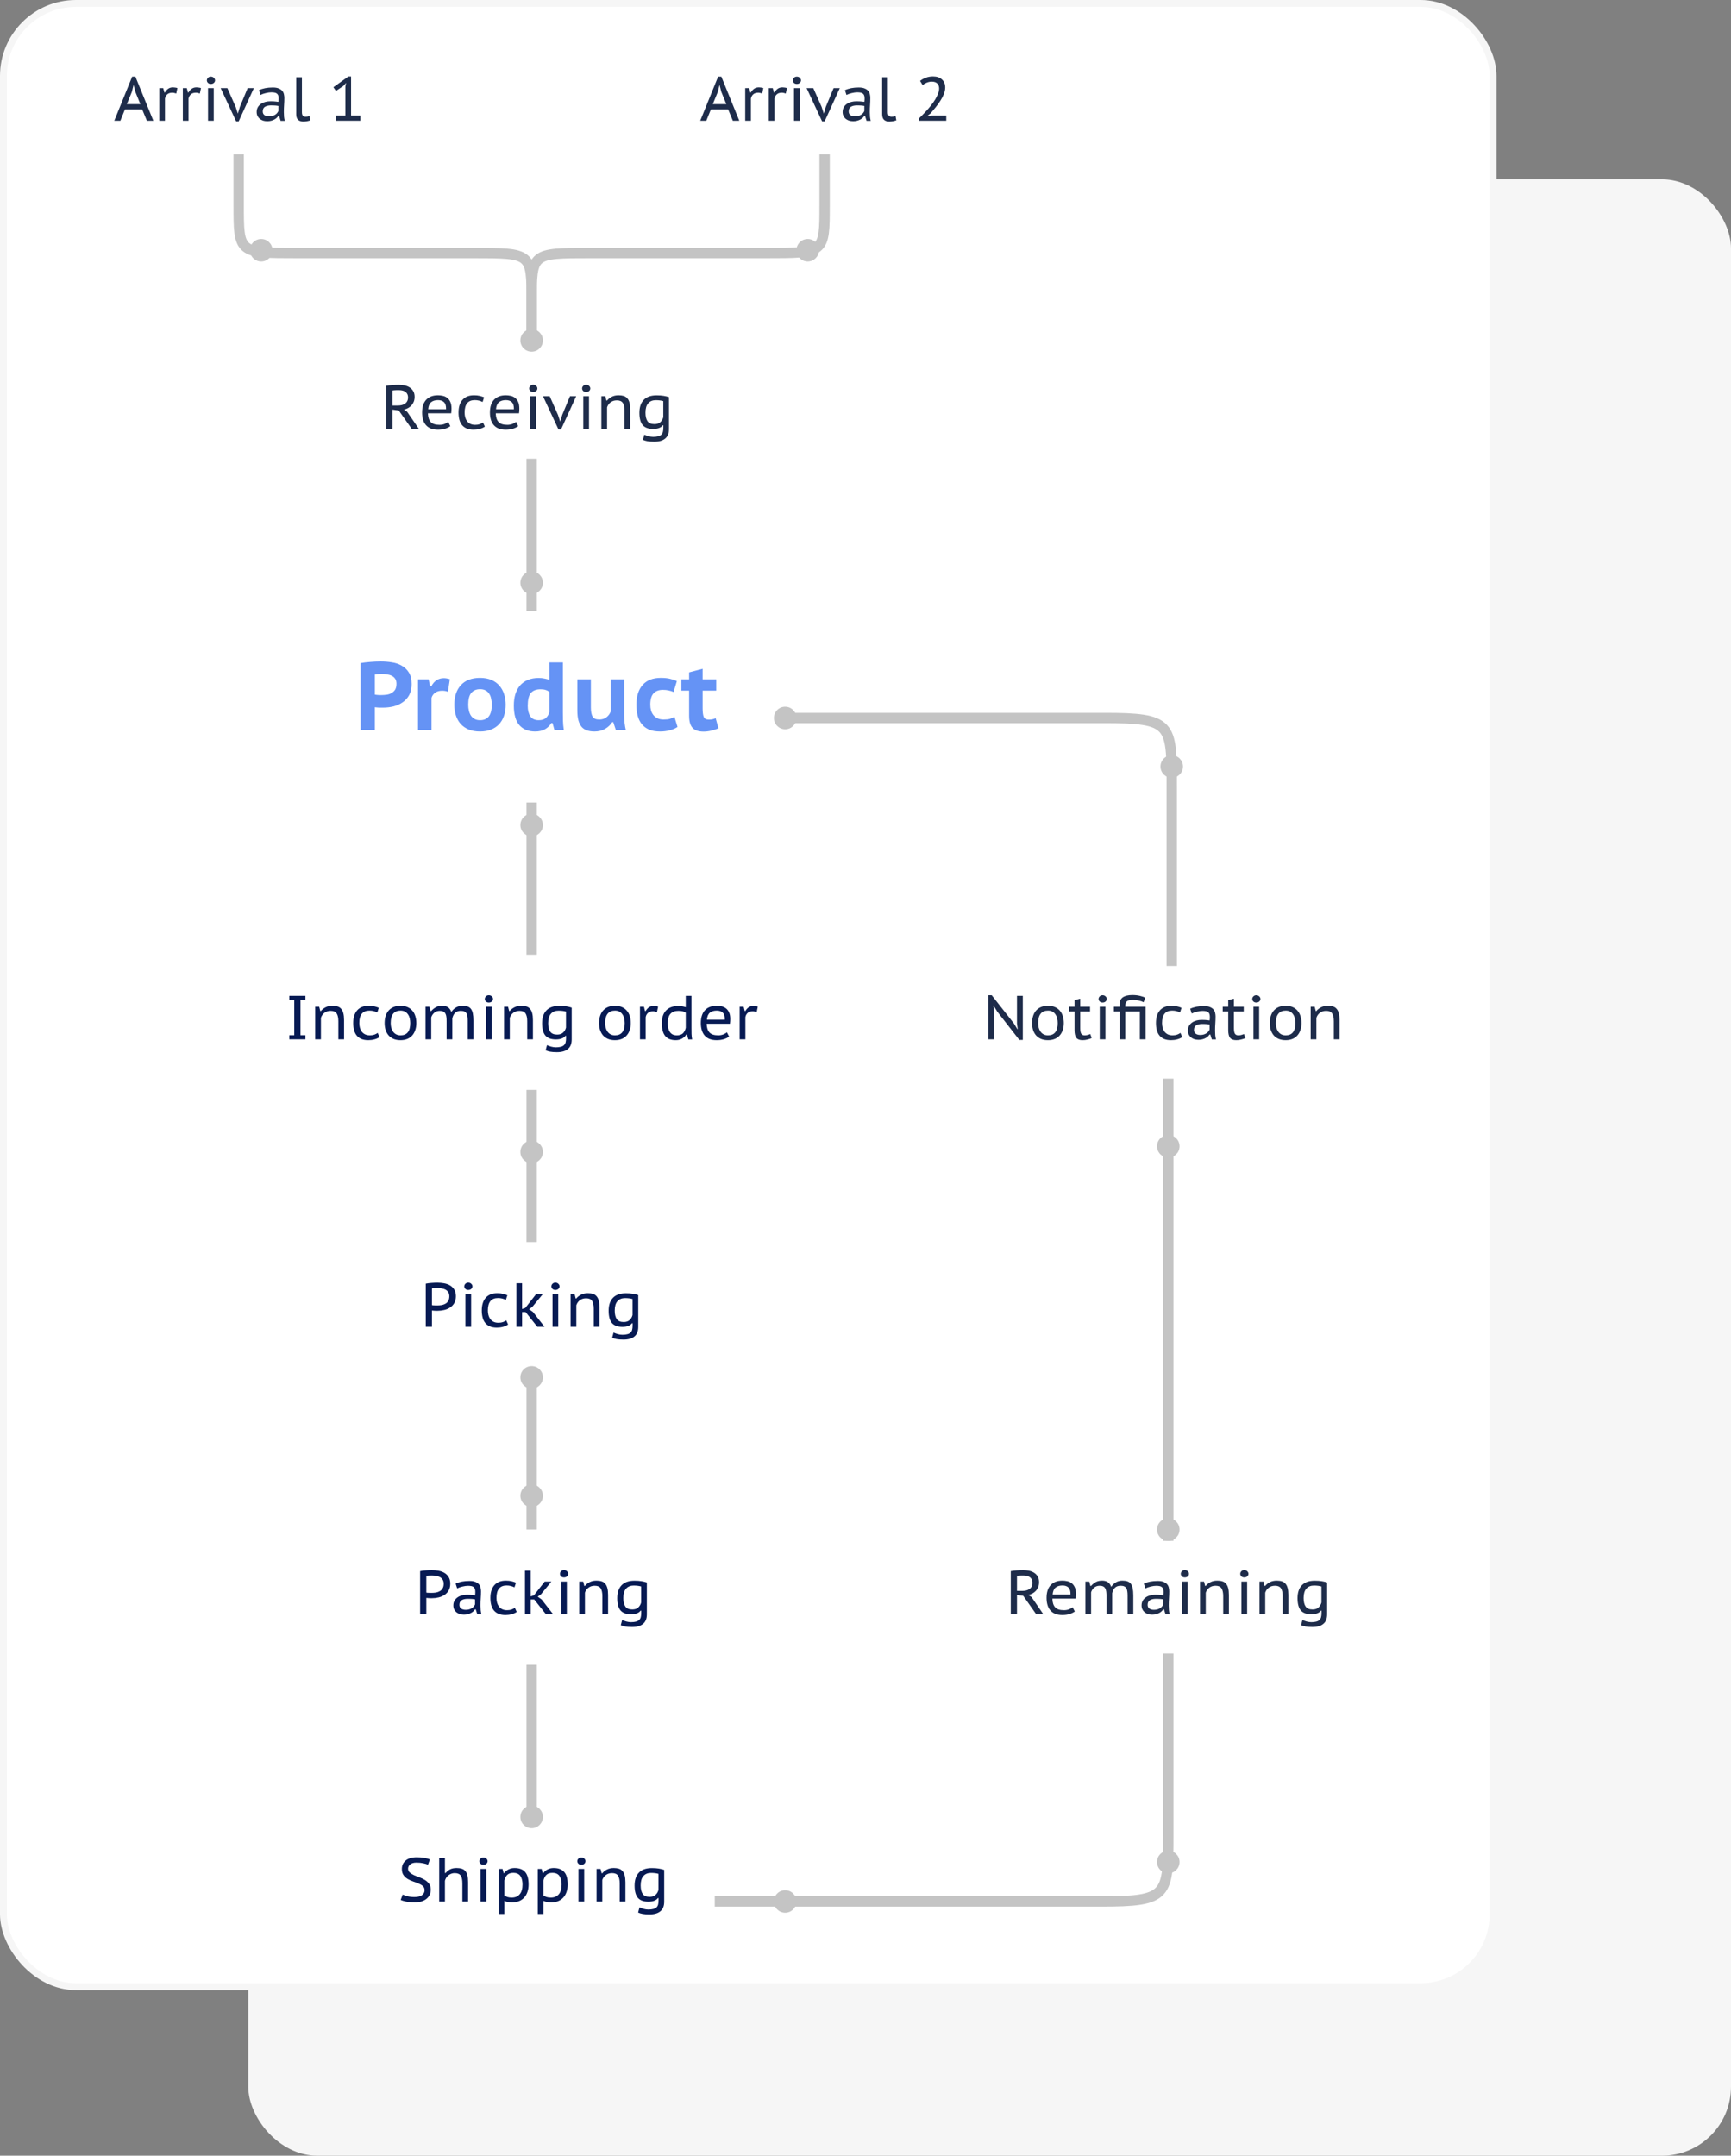
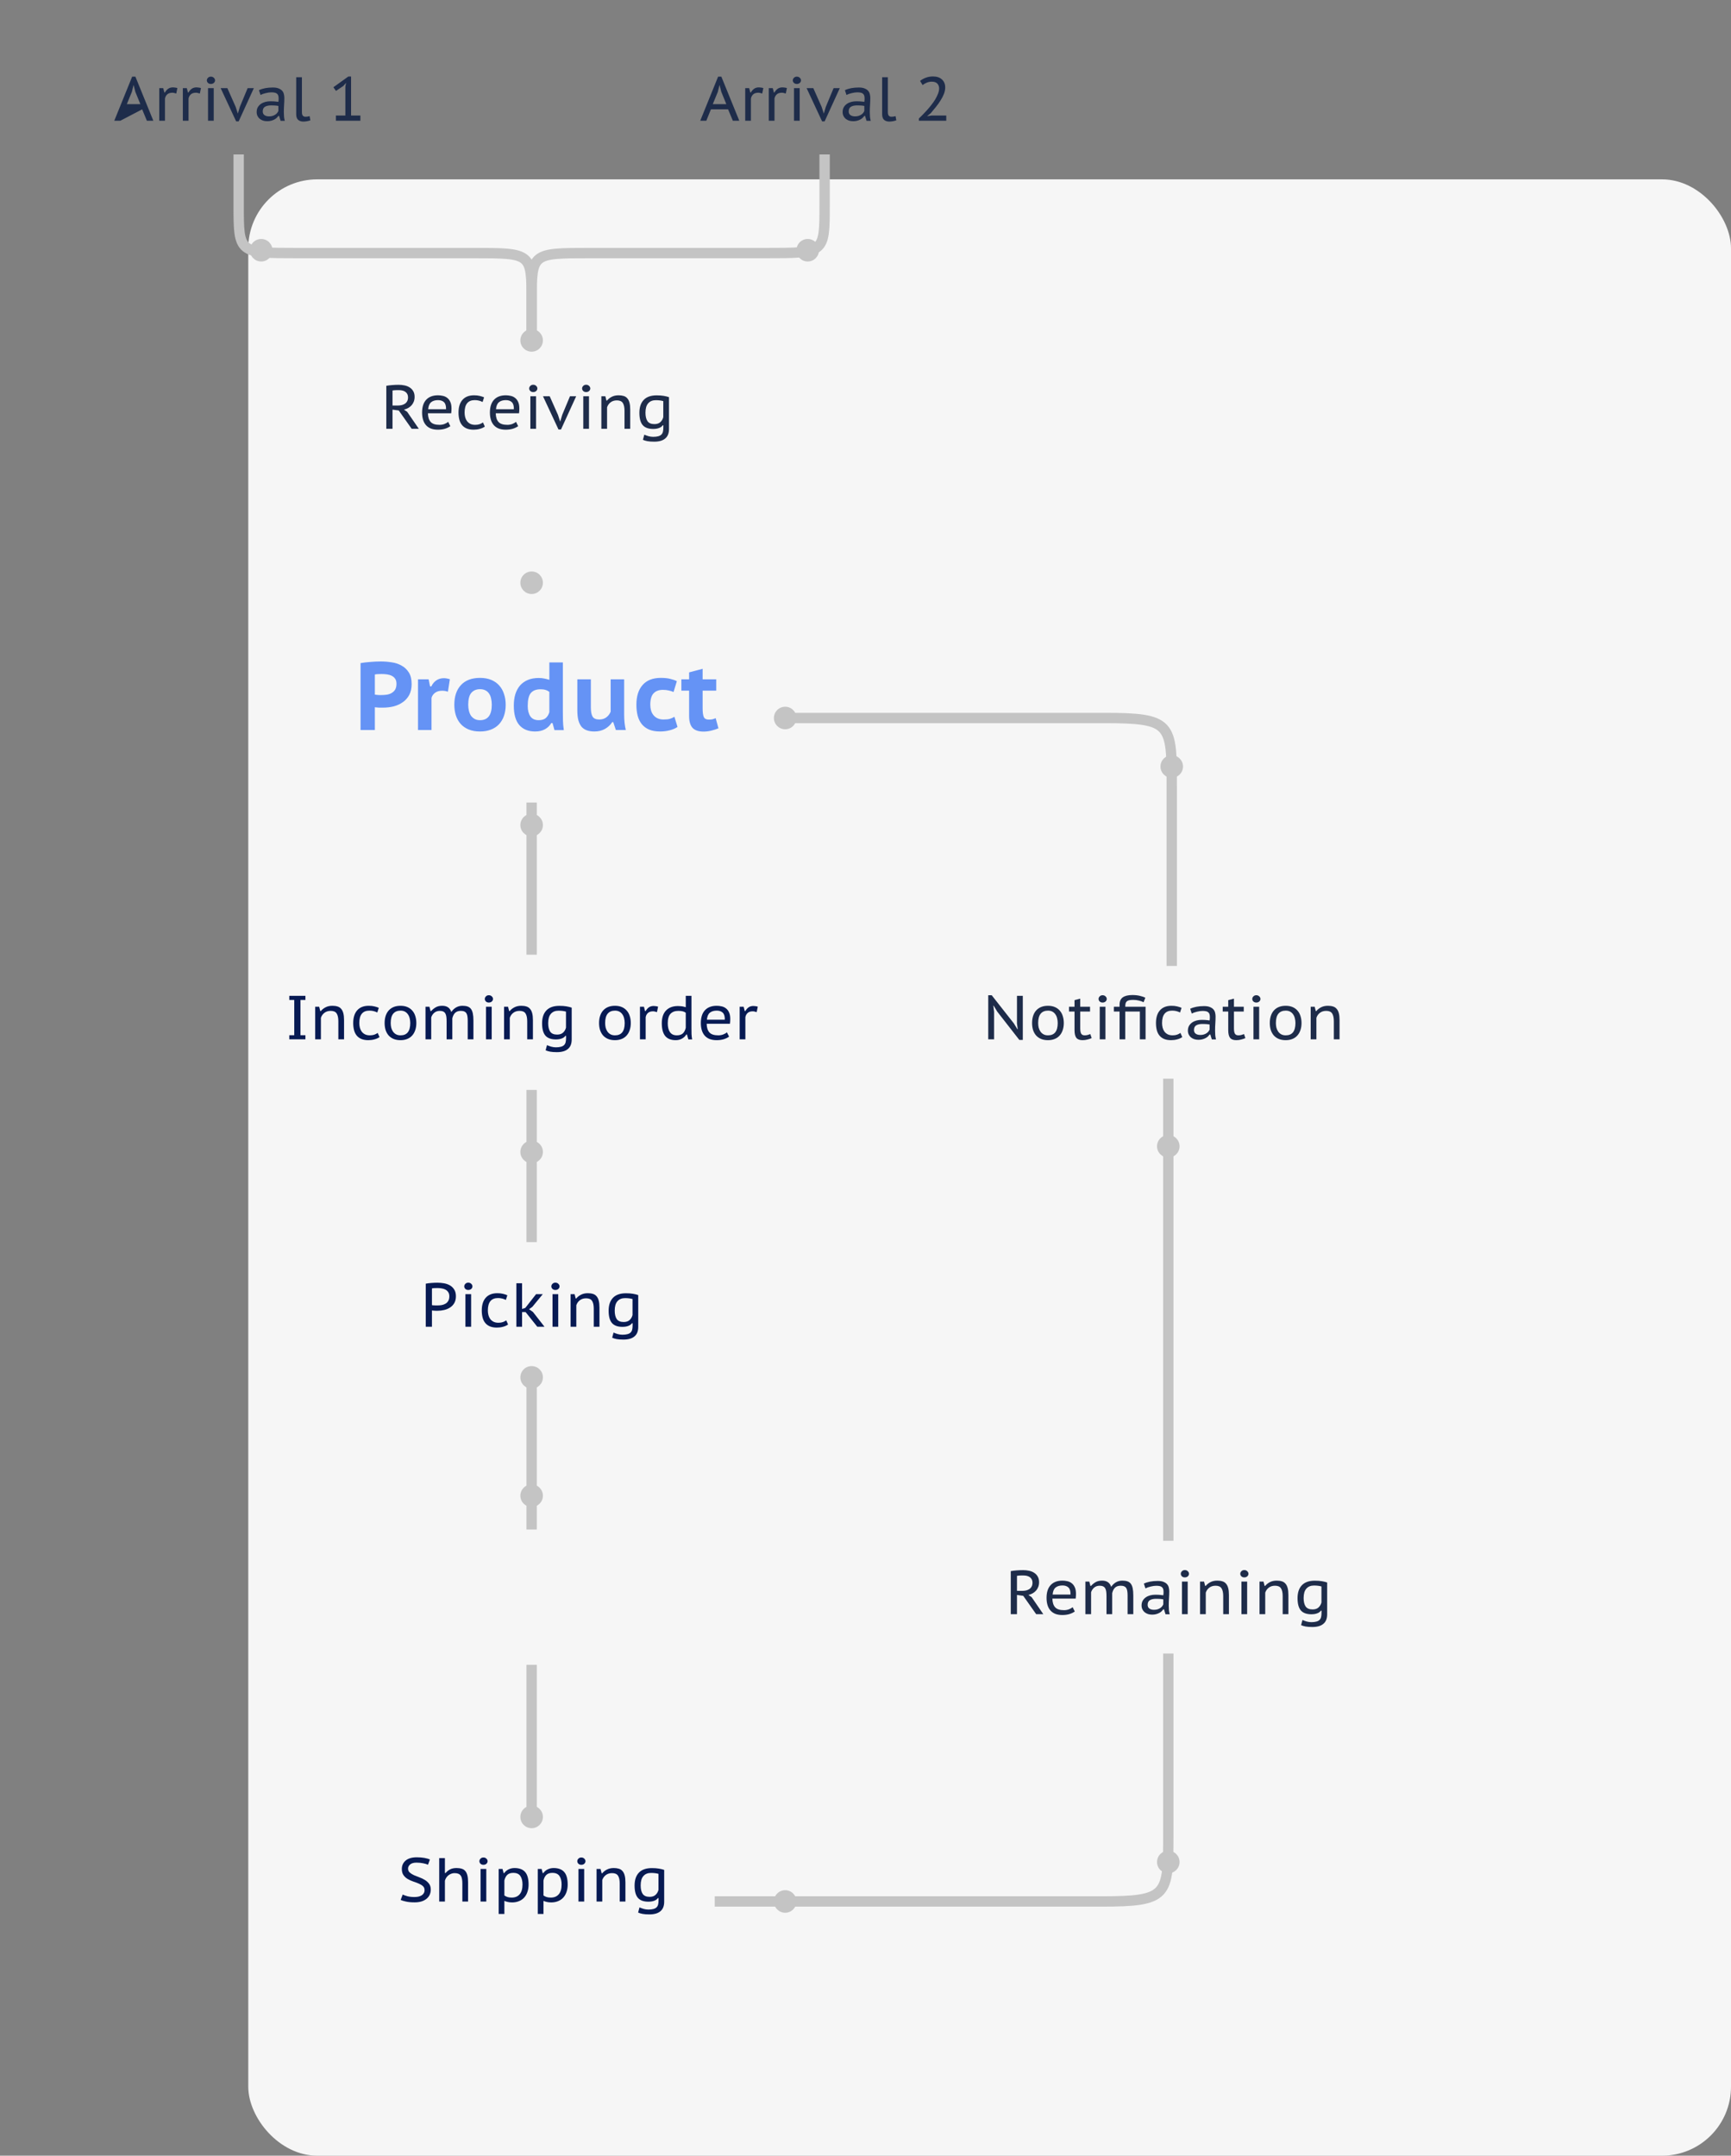
<svg xmlns="http://www.w3.org/2000/svg" width="502" height="625" viewBox="0 0 502 625" fill="none">
  <rect x="0" y="0" width="502" height="625" fill="#808080" stroke="none" />
  <rect x="72" y="52" width="430" height="573" rx="20" fill="#F6F6F6" />
-   <rect x="1" y="1" width="432" height="575" rx="21" fill="white" stroke="#F6F6F6" stroke-width="2" />
-   <path d="M41.226 31.706H36.24L34.908 35H33.144L38.328 22.22H39.264L44.466 35H42.594L41.226 31.706ZM36.78 30.194H40.704L39.246 26.612L38.76 24.686H38.724L38.238 26.648L36.78 30.194ZM51.118 27.116C50.914 27.056 50.716 27.002 50.524 26.954C50.332 26.906 50.152 26.882 49.984 26.882C49.348 26.882 48.85 27.044 48.49 27.368C48.142 27.692 47.926 28.1 47.842 28.592V35H46.186V25.55H47.338L47.662 26.81H47.824C48.1 26.342 48.418 25.982 48.778 25.73C49.15 25.466 49.612 25.334 50.164 25.334C50.332 25.334 50.53 25.352 50.758 25.388C50.986 25.412 51.214 25.46 51.442 25.532L51.118 27.116ZM57.956 27.116C57.752 27.056 57.553 27.002 57.361 26.954C57.169 26.906 56.989 26.882 56.822 26.882C56.185 26.882 55.688 27.044 55.328 27.368C54.98 27.692 54.764 28.1 54.679 28.592V35H53.023V25.55H54.175L54.499 26.81H54.661C54.938 26.342 55.255 25.982 55.615 25.73C55.987 25.466 56.45 25.334 57.002 25.334C57.169 25.334 57.367 25.352 57.596 25.388C57.824 25.412 58.051 25.46 58.279 25.532L57.956 27.116ZM60.329 25.55H61.985V35H60.329V25.55ZM59.987 23.3C59.987 23.024 60.095 22.778 60.311 22.562C60.527 22.334 60.809 22.22 61.157 22.22C61.505 22.22 61.793 22.334 62.021 22.562C62.249 22.778 62.363 23.024 62.363 23.3C62.363 23.576 62.249 23.822 62.021 24.038C61.793 24.242 61.505 24.344 61.157 24.344C60.809 24.344 60.527 24.242 60.311 24.038C60.095 23.822 59.987 23.576 59.987 23.3ZM68.346 30.986L68.976 32.93L69.57 30.95L71.82 25.55H73.62L69.21 35.198H68.49L63.99 25.55H65.934L68.346 30.986ZM75.099 26.144C76.179 25.628 77.517 25.37 79.113 25.37C79.833 25.37 80.409 25.466 80.841 25.658C81.285 25.838 81.627 26.072 81.867 26.36C82.107 26.648 82.263 26.972 82.335 27.332C82.419 27.68 82.461 28.028 82.461 28.376C82.461 29.036 82.437 29.702 82.389 30.374C82.341 31.034 82.317 31.754 82.317 32.534C82.317 32.99 82.335 33.434 82.371 33.866C82.419 34.286 82.491 34.676 82.587 35.036H81.381L80.931 33.596H80.751C80.619 33.776 80.457 33.962 80.265 34.154C80.073 34.334 79.845 34.496 79.581 34.64C79.317 34.784 79.011 34.904 78.663 35C78.327 35.096 77.937 35.144 77.493 35.144C77.049 35.144 76.641 35.084 76.269 34.964C75.897 34.832 75.573 34.652 75.297 34.424C75.033 34.196 74.823 33.92 74.667 33.596C74.511 33.26 74.433 32.888 74.433 32.48C74.433 31.94 74.547 31.472 74.775 31.076C75.015 30.68 75.321 30.356 75.693 30.104C76.065 29.852 76.485 29.666 76.953 29.546C77.433 29.426 77.907 29.366 78.375 29.366C78.747 29.366 79.059 29.372 79.311 29.384C79.575 29.396 79.791 29.414 79.959 29.438C80.139 29.45 80.289 29.468 80.409 29.492C80.529 29.504 80.637 29.516 80.733 29.528C80.757 29.348 80.775 29.192 80.787 29.06C80.799 28.928 80.805 28.76 80.805 28.556C80.805 28.22 80.769 27.938 80.697 27.71C80.625 27.482 80.505 27.302 80.337 27.17C80.181 27.026 79.965 26.924 79.689 26.864C79.413 26.804 79.077 26.774 78.681 26.774C78.453 26.774 78.201 26.792 77.925 26.828C77.649 26.864 77.373 26.918 77.097 26.99C76.821 27.05 76.545 27.128 76.269 27.224C76.005 27.32 75.765 27.422 75.549 27.53L75.099 26.144ZM80.733 30.716C80.637 30.704 80.535 30.686 80.427 30.662C80.319 30.638 80.181 30.62 80.013 30.608C79.857 30.596 79.665 30.584 79.437 30.572C79.221 30.56 78.951 30.554 78.627 30.554C77.883 30.554 77.289 30.686 76.845 30.95C76.413 31.214 76.197 31.664 76.197 32.3C76.197 32.78 76.365 33.14 76.701 33.38C77.049 33.62 77.493 33.74 78.033 33.74C78.429 33.74 78.777 33.692 79.077 33.596C79.389 33.488 79.653 33.362 79.869 33.218C80.097 33.062 80.277 32.894 80.409 32.714C80.553 32.522 80.661 32.336 80.733 32.156V30.716ZM87.556 32.498C87.556 32.99 87.646 33.338 87.826 33.542C88.018 33.746 88.27 33.848 88.582 33.848C88.774 33.848 88.96 33.836 89.14 33.812C89.32 33.788 89.536 33.74 89.788 33.668L90.004 34.892C89.884 34.94 89.74 34.982 89.572 35.018C89.404 35.066 89.23 35.108 89.05 35.144C88.87 35.18 88.69 35.204 88.51 35.216C88.33 35.24 88.168 35.252 88.024 35.252C87.376 35.252 86.86 35.09 86.476 34.766C86.092 34.43 85.9 33.878 85.9 33.11V22.4H87.556V32.498ZM97.419 33.488H100.155V25.118L100.371 24.02L99.579 24.92L97.437 26.36L96.681 25.298L101.019 22.184H101.811V33.488H104.511V35H97.419V33.488Z" fill="#1E2C4A" />
+   <path d="M41.226 31.706L34.908 35H33.144L38.328 22.22H39.264L44.466 35H42.594L41.226 31.706ZM36.78 30.194H40.704L39.246 26.612L38.76 24.686H38.724L38.238 26.648L36.78 30.194ZM51.118 27.116C50.914 27.056 50.716 27.002 50.524 26.954C50.332 26.906 50.152 26.882 49.984 26.882C49.348 26.882 48.85 27.044 48.49 27.368C48.142 27.692 47.926 28.1 47.842 28.592V35H46.186V25.55H47.338L47.662 26.81H47.824C48.1 26.342 48.418 25.982 48.778 25.73C49.15 25.466 49.612 25.334 50.164 25.334C50.332 25.334 50.53 25.352 50.758 25.388C50.986 25.412 51.214 25.46 51.442 25.532L51.118 27.116ZM57.956 27.116C57.752 27.056 57.553 27.002 57.361 26.954C57.169 26.906 56.989 26.882 56.822 26.882C56.185 26.882 55.688 27.044 55.328 27.368C54.98 27.692 54.764 28.1 54.679 28.592V35H53.023V25.55H54.175L54.499 26.81H54.661C54.938 26.342 55.255 25.982 55.615 25.73C55.987 25.466 56.45 25.334 57.002 25.334C57.169 25.334 57.367 25.352 57.596 25.388C57.824 25.412 58.051 25.46 58.279 25.532L57.956 27.116ZM60.329 25.55H61.985V35H60.329V25.55ZM59.987 23.3C59.987 23.024 60.095 22.778 60.311 22.562C60.527 22.334 60.809 22.22 61.157 22.22C61.505 22.22 61.793 22.334 62.021 22.562C62.249 22.778 62.363 23.024 62.363 23.3C62.363 23.576 62.249 23.822 62.021 24.038C61.793 24.242 61.505 24.344 61.157 24.344C60.809 24.344 60.527 24.242 60.311 24.038C60.095 23.822 59.987 23.576 59.987 23.3ZM68.346 30.986L68.976 32.93L69.57 30.95L71.82 25.55H73.62L69.21 35.198H68.49L63.99 25.55H65.934L68.346 30.986ZM75.099 26.144C76.179 25.628 77.517 25.37 79.113 25.37C79.833 25.37 80.409 25.466 80.841 25.658C81.285 25.838 81.627 26.072 81.867 26.36C82.107 26.648 82.263 26.972 82.335 27.332C82.419 27.68 82.461 28.028 82.461 28.376C82.461 29.036 82.437 29.702 82.389 30.374C82.341 31.034 82.317 31.754 82.317 32.534C82.317 32.99 82.335 33.434 82.371 33.866C82.419 34.286 82.491 34.676 82.587 35.036H81.381L80.931 33.596H80.751C80.619 33.776 80.457 33.962 80.265 34.154C80.073 34.334 79.845 34.496 79.581 34.64C79.317 34.784 79.011 34.904 78.663 35C78.327 35.096 77.937 35.144 77.493 35.144C77.049 35.144 76.641 35.084 76.269 34.964C75.897 34.832 75.573 34.652 75.297 34.424C75.033 34.196 74.823 33.92 74.667 33.596C74.511 33.26 74.433 32.888 74.433 32.48C74.433 31.94 74.547 31.472 74.775 31.076C75.015 30.68 75.321 30.356 75.693 30.104C76.065 29.852 76.485 29.666 76.953 29.546C77.433 29.426 77.907 29.366 78.375 29.366C78.747 29.366 79.059 29.372 79.311 29.384C79.575 29.396 79.791 29.414 79.959 29.438C80.139 29.45 80.289 29.468 80.409 29.492C80.529 29.504 80.637 29.516 80.733 29.528C80.757 29.348 80.775 29.192 80.787 29.06C80.799 28.928 80.805 28.76 80.805 28.556C80.805 28.22 80.769 27.938 80.697 27.71C80.625 27.482 80.505 27.302 80.337 27.17C80.181 27.026 79.965 26.924 79.689 26.864C79.413 26.804 79.077 26.774 78.681 26.774C78.453 26.774 78.201 26.792 77.925 26.828C77.649 26.864 77.373 26.918 77.097 26.99C76.821 27.05 76.545 27.128 76.269 27.224C76.005 27.32 75.765 27.422 75.549 27.53L75.099 26.144ZM80.733 30.716C80.637 30.704 80.535 30.686 80.427 30.662C80.319 30.638 80.181 30.62 80.013 30.608C79.857 30.596 79.665 30.584 79.437 30.572C79.221 30.56 78.951 30.554 78.627 30.554C77.883 30.554 77.289 30.686 76.845 30.95C76.413 31.214 76.197 31.664 76.197 32.3C76.197 32.78 76.365 33.14 76.701 33.38C77.049 33.62 77.493 33.74 78.033 33.74C78.429 33.74 78.777 33.692 79.077 33.596C79.389 33.488 79.653 33.362 79.869 33.218C80.097 33.062 80.277 32.894 80.409 32.714C80.553 32.522 80.661 32.336 80.733 32.156V30.716ZM87.556 32.498C87.556 32.99 87.646 33.338 87.826 33.542C88.018 33.746 88.27 33.848 88.582 33.848C88.774 33.848 88.96 33.836 89.14 33.812C89.32 33.788 89.536 33.74 89.788 33.668L90.004 34.892C89.884 34.94 89.74 34.982 89.572 35.018C89.404 35.066 89.23 35.108 89.05 35.144C88.87 35.18 88.69 35.204 88.51 35.216C88.33 35.24 88.168 35.252 88.024 35.252C87.376 35.252 86.86 35.09 86.476 34.766C86.092 34.43 85.9 33.878 85.9 33.11V22.4H87.556V32.498ZM97.419 33.488H100.155V25.118L100.371 24.02L99.579 24.92L97.437 26.36L96.681 25.298L101.019 22.184H101.811V33.488H104.511V35H97.419V33.488Z" fill="#1E2C4A" />
  <path d="M112.032 111.854C112.284 111.806 112.56 111.764 112.86 111.728C113.172 111.692 113.484 111.662 113.796 111.638C114.108 111.614 114.42 111.596 114.732 111.584C115.044 111.572 115.338 111.566 115.614 111.566C116.214 111.566 116.79 111.626 117.342 111.746C117.906 111.866 118.398 112.064 118.818 112.34C119.25 112.616 119.592 112.976 119.844 113.42C120.108 113.864 120.24 114.41 120.24 115.058C120.24 115.562 120.162 116.018 120.006 116.426C119.85 116.834 119.634 117.194 119.358 117.506C119.082 117.818 118.752 118.082 118.368 118.298C117.996 118.502 117.588 118.658 117.144 118.766L118.08 119.396L121.464 124.328H119.394L115.65 119.018L113.832 118.766V124.328H112.032V111.854ZM115.668 113.114C115.5 113.114 115.326 113.114 115.146 113.114C114.978 113.114 114.81 113.12 114.642 113.132C114.474 113.144 114.318 113.156 114.174 113.168C114.03 113.18 113.916 113.198 113.832 113.222V117.578H115.308C115.74 117.578 116.136 117.536 116.496 117.452C116.868 117.356 117.186 117.218 117.45 117.038C117.726 116.846 117.942 116.6 118.098 116.3C118.254 116 118.332 115.634 118.332 115.202C118.332 114.554 118.104 114.044 117.648 113.672C117.192 113.3 116.532 113.114 115.668 113.114ZM130.598 123.554C130.178 123.866 129.656 124.118 129.032 124.31C128.408 124.49 127.73 124.58 126.998 124.58C126.206 124.58 125.516 124.466 124.928 124.238C124.352 123.998 123.878 123.662 123.506 123.23C123.134 122.798 122.858 122.276 122.678 121.664C122.498 121.052 122.408 120.368 122.408 119.612C122.408 117.992 122.804 116.756 123.596 115.904C124.4 115.04 125.54 114.608 127.016 114.608C127.484 114.608 127.952 114.662 128.42 114.77C128.888 114.866 129.308 115.058 129.68 115.346C130.052 115.622 130.352 116.006 130.58 116.498C130.82 116.99 130.94 117.632 130.94 118.424C130.94 118.616 130.934 118.838 130.922 119.09C130.91 119.342 130.886 119.588 130.85 119.828H124.1C124.124 120.932 124.388 121.766 124.892 122.33C125.396 122.894 126.254 123.176 127.466 123.176C127.97 123.176 128.45 123.092 128.906 122.924C129.362 122.744 129.716 122.534 129.968 122.294L130.598 123.554ZM129.356 118.64C129.38 117.68 129.182 117.002 128.762 116.606C128.354 116.21 127.778 116.012 127.034 116.012C126.194 116.012 125.528 116.21 125.036 116.606C124.544 117.002 124.256 117.68 124.172 118.64H129.356ZM140.605 123.68C140.185 123.98 139.693 124.202 139.129 124.346C138.565 124.502 137.971 124.58 137.347 124.58C136.555 124.58 135.877 124.46 135.313 124.22C134.761 123.98 134.311 123.644 133.963 123.212C133.615 122.78 133.363 122.258 133.207 121.646C133.051 121.034 132.973 120.356 132.973 119.612C132.973 118.016 133.357 116.786 134.125 115.922C134.905 115.046 136.021 114.608 137.473 114.608C138.109 114.608 138.661 114.668 139.129 114.788C139.597 114.896 140.017 115.034 140.389 115.202L139.957 116.552C139.633 116.384 139.279 116.252 138.895 116.156C138.523 116.06 138.115 116.012 137.671 116.012C135.715 116.012 134.737 117.212 134.737 119.612C134.737 120.068 134.791 120.512 134.899 120.944C135.007 121.364 135.181 121.742 135.421 122.078C135.661 122.402 135.973 122.666 136.357 122.87C136.753 123.074 137.233 123.176 137.797 123.176C138.301 123.176 138.739 123.11 139.111 122.978C139.495 122.834 139.813 122.666 140.065 122.474L140.605 123.68ZM150.268 123.554C149.848 123.866 149.326 124.118 148.702 124.31C148.078 124.49 147.4 124.58 146.668 124.58C145.876 124.58 145.186 124.466 144.598 124.238C144.022 123.998 143.548 123.662 143.176 123.23C142.804 122.798 142.528 122.276 142.348 121.664C142.168 121.052 142.078 120.368 142.078 119.612C142.078 117.992 142.474 116.756 143.266 115.904C144.07 115.04 145.21 114.608 146.686 114.608C147.154 114.608 147.622 114.662 148.09 114.77C148.558 114.866 148.978 115.058 149.35 115.346C149.722 115.622 150.022 116.006 150.25 116.498C150.49 116.99 150.61 117.632 150.61 118.424C150.61 118.616 150.604 118.838 150.592 119.09C150.58 119.342 150.556 119.588 150.52 119.828H143.77C143.794 120.932 144.058 121.766 144.562 122.33C145.066 122.894 145.924 123.176 147.136 123.176C147.64 123.176 148.12 123.092 148.576 122.924C149.032 122.744 149.386 122.534 149.638 122.294L150.268 123.554ZM149.026 118.64C149.05 117.68 148.852 117.002 148.432 116.606C148.024 116.21 147.448 116.012 146.704 116.012C145.864 116.012 145.198 116.21 144.706 116.606C144.214 117.002 143.926 117.68 143.842 118.64H149.026ZM153.808 114.878H155.464V124.328H153.808V114.878ZM153.466 112.628C153.466 112.352 153.574 112.106 153.79 111.89C154.006 111.662 154.288 111.548 154.636 111.548C154.984 111.548 155.272 111.662 155.5 111.89C155.728 112.106 155.842 112.352 155.842 112.628C155.842 112.904 155.728 113.15 155.5 113.366C155.272 113.57 154.984 113.672 154.636 113.672C154.288 113.672 154.006 113.57 153.79 113.366C153.574 113.15 153.466 112.904 153.466 112.628ZM161.825 120.314L162.455 122.258L163.049 120.278L165.299 114.878H167.099L162.689 124.526H161.969L157.469 114.878H159.413L161.825 120.314ZM169.154 114.878H170.81V124.328H169.154V114.878ZM168.812 112.628C168.812 112.352 168.92 112.106 169.136 111.89C169.352 111.662 169.634 111.548 169.982 111.548C170.33 111.548 170.618 111.662 170.846 111.89C171.074 112.106 171.188 112.352 171.188 112.628C171.188 112.904 171.074 113.15 170.846 113.366C170.618 113.57 170.33 113.672 169.982 113.672C169.634 113.672 169.352 113.57 169.136 113.366C168.92 113.15 168.812 112.904 168.812 112.628ZM181.112 124.328V119.108C181.112 118.1 180.95 117.344 180.626 116.84C180.302 116.336 179.726 116.084 178.898 116.084C178.166 116.084 177.554 116.276 177.062 116.66C176.582 117.032 176.246 117.512 176.054 118.1V124.328H174.398V114.878H175.55L175.874 116.138H176.036C176.384 115.706 176.834 115.346 177.386 115.058C177.95 114.758 178.622 114.608 179.402 114.608C179.954 114.608 180.44 114.674 180.86 114.806C181.28 114.926 181.628 115.148 181.904 115.472C182.192 115.784 182.408 116.21 182.552 116.75C182.696 117.278 182.768 117.95 182.768 118.766V124.328H181.112ZM194.012 124.382C194.012 125.618 193.646 126.536 192.914 127.136C192.194 127.748 191.132 128.054 189.728 128.054C188.912 128.054 188.252 128.006 187.748 127.91C187.244 127.814 186.812 127.682 186.452 127.514L186.848 126.02C187.004 126.092 187.184 126.164 187.388 126.236C187.592 126.32 187.808 126.392 188.036 126.452C188.264 126.512 188.492 126.56 188.72 126.596C188.96 126.632 189.188 126.65 189.404 126.65C189.992 126.65 190.478 126.596 190.862 126.488C191.246 126.392 191.552 126.236 191.78 126.02C192.008 125.804 192.164 125.528 192.248 125.192C192.332 124.856 192.374 124.454 192.374 123.986V123.32H192.176C191.984 123.632 191.648 123.884 191.168 124.076C190.688 124.268 190.106 124.364 189.422 124.364C188.054 124.364 187.046 123.998 186.398 123.266C185.75 122.522 185.426 121.328 185.426 119.684C185.426 118.064 185.846 116.816 186.686 115.94C187.526 115.064 188.774 114.626 190.43 114.626C191.222 114.626 191.9 114.674 192.464 114.77C193.04 114.866 193.556 114.992 194.012 115.148V124.382ZM189.782 122.96C190.514 122.96 191.084 122.774 191.492 122.402C191.912 122.03 192.2 121.544 192.356 120.944V116.3C192.08 116.216 191.762 116.15 191.402 116.102C191.042 116.054 190.634 116.03 190.178 116.03C189.242 116.03 188.51 116.33 187.982 116.93C187.454 117.518 187.19 118.424 187.19 119.648C187.19 120.704 187.382 121.52 187.766 122.096C188.162 122.672 188.834 122.96 189.782 122.96Z" fill="#1E2C4A" />
  <path d="M211.156 31.706H206.17L204.838 35H203.074L208.258 22.22H209.194L214.396 35H212.524L211.156 31.706ZM206.71 30.194H210.634L209.176 26.612L208.69 24.686H208.654L208.168 26.648L206.71 30.194ZM221.047 27.116C220.843 27.056 220.645 27.002 220.453 26.954C220.261 26.906 220.081 26.882 219.913 26.882C219.277 26.882 218.779 27.044 218.419 27.368C218.071 27.692 217.855 28.1 217.771 28.592V35H216.115V25.55H217.267L217.591 26.81H217.753C218.029 26.342 218.347 25.982 218.707 25.73C219.079 25.466 219.541 25.334 220.093 25.334C220.261 25.334 220.459 25.352 220.687 25.388C220.915 25.412 221.143 25.46 221.371 25.532L221.047 27.116ZM227.885 27.116C227.681 27.056 227.483 27.002 227.291 26.954C227.099 26.906 226.919 26.882 226.751 26.882C226.115 26.882 225.617 27.044 225.257 27.368C224.909 27.692 224.693 28.1 224.609 28.592V35H222.953V25.55H224.105L224.429 26.81H224.591C224.867 26.342 225.185 25.982 225.545 25.73C225.917 25.466 226.379 25.334 226.931 25.334C227.099 25.334 227.297 25.352 227.525 25.388C227.753 25.412 227.981 25.46 228.209 25.532L227.885 27.116ZM230.259 25.55H231.915V35H230.259V25.55ZM229.917 23.3C229.917 23.024 230.025 22.778 230.241 22.562C230.457 22.334 230.739 22.22 231.087 22.22C231.435 22.22 231.723 22.334 231.951 22.562C232.179 22.778 232.293 23.024 232.293 23.3C232.293 23.576 232.179 23.822 231.951 24.038C231.723 24.242 231.435 24.344 231.087 24.344C230.739 24.344 230.457 24.242 230.241 24.038C230.025 23.822 229.917 23.576 229.917 23.3ZM238.276 30.986L238.906 32.93L239.5 30.95L241.75 25.55H243.55L239.14 35.198H238.42L233.92 25.55H235.864L238.276 30.986ZM245.029 26.144C246.109 25.628 247.447 25.37 249.043 25.37C249.763 25.37 250.339 25.466 250.771 25.658C251.215 25.838 251.557 26.072 251.797 26.36C252.037 26.648 252.193 26.972 252.265 27.332C252.349 27.68 252.391 28.028 252.391 28.376C252.391 29.036 252.367 29.702 252.319 30.374C252.271 31.034 252.247 31.754 252.247 32.534C252.247 32.99 252.265 33.434 252.301 33.866C252.349 34.286 252.421 34.676 252.517 35.036H251.311L250.861 33.596H250.681C250.549 33.776 250.387 33.962 250.195 34.154C250.003 34.334 249.775 34.496 249.511 34.64C249.247 34.784 248.941 34.904 248.593 35C248.257 35.096 247.867 35.144 247.423 35.144C246.979 35.144 246.571 35.084 246.199 34.964C245.827 34.832 245.503 34.652 245.227 34.424C244.963 34.196 244.753 33.92 244.597 33.596C244.441 33.26 244.363 32.888 244.363 32.48C244.363 31.94 244.477 31.472 244.705 31.076C244.945 30.68 245.251 30.356 245.623 30.104C245.995 29.852 246.415 29.666 246.883 29.546C247.363 29.426 247.837 29.366 248.305 29.366C248.677 29.366 248.989 29.372 249.241 29.384C249.505 29.396 249.721 29.414 249.889 29.438C250.069 29.45 250.219 29.468 250.339 29.492C250.459 29.504 250.567 29.516 250.663 29.528C250.687 29.348 250.705 29.192 250.717 29.06C250.729 28.928 250.735 28.76 250.735 28.556C250.735 28.22 250.699 27.938 250.627 27.71C250.555 27.482 250.435 27.302 250.267 27.17C250.111 27.026 249.895 26.924 249.619 26.864C249.343 26.804 249.007 26.774 248.611 26.774C248.383 26.774 248.131 26.792 247.855 26.828C247.579 26.864 247.303 26.918 247.027 26.99C246.751 27.05 246.475 27.128 246.199 27.224C245.935 27.32 245.695 27.422 245.479 27.53L245.029 26.144ZM250.663 30.716C250.567 30.704 250.465 30.686 250.357 30.662C250.249 30.638 250.111 30.62 249.943 30.608C249.787 30.596 249.595 30.584 249.367 30.572C249.151 30.56 248.881 30.554 248.557 30.554C247.813 30.554 247.219 30.686 246.775 30.95C246.343 31.214 246.127 31.664 246.127 32.3C246.127 32.78 246.295 33.14 246.631 33.38C246.979 33.62 247.423 33.74 247.963 33.74C248.359 33.74 248.707 33.692 249.007 33.596C249.319 33.488 249.583 33.362 249.799 33.218C250.027 33.062 250.207 32.894 250.339 32.714C250.483 32.522 250.591 32.336 250.663 32.156V30.716ZM257.485 32.498C257.485 32.99 257.575 33.338 257.755 33.542C257.947 33.746 258.199 33.848 258.511 33.848C258.703 33.848 258.889 33.836 259.069 33.812C259.249 33.788 259.465 33.74 259.717 33.668L259.933 34.892C259.813 34.94 259.669 34.982 259.501 35.018C259.333 35.066 259.159 35.108 258.979 35.144C258.799 35.18 258.619 35.204 258.439 35.216C258.259 35.24 258.097 35.252 257.953 35.252C257.305 35.252 256.789 35.09 256.405 34.766C256.021 34.43 255.829 33.878 255.829 33.11V22.4H257.485V32.498ZM274.116 25.352C274.116 25.964 273.99 26.594 273.738 27.242C273.486 27.878 273.156 28.514 272.748 29.15C272.352 29.786 271.902 30.416 271.398 31.04C270.906 31.664 270.408 32.264 269.904 32.84L268.932 33.614V33.686L270.228 33.488H274.422V35H266.484V34.352C266.772 34.076 267.114 33.74 267.51 33.344C267.918 32.936 268.338 32.492 268.77 32.012C269.214 31.52 269.646 31.004 270.066 30.464C270.498 29.924 270.882 29.378 271.218 28.826C271.554 28.262 271.824 27.71 272.028 27.17C272.244 26.63 272.352 26.12 272.352 25.64C272.352 25.076 272.178 24.608 271.83 24.236C271.482 23.864 270.948 23.678 270.228 23.678C269.724 23.678 269.238 23.774 268.77 23.966C268.302 24.158 267.9 24.392 267.564 24.668L266.826 23.462C267.318 23.066 267.876 22.754 268.5 22.526C269.124 22.286 269.814 22.166 270.57 22.166C271.686 22.166 272.556 22.46 273.18 23.048C273.804 23.624 274.116 24.392 274.116 25.352Z" fill="#1E2C4A" />
  <path d="M104.564 192.256C105.404 192.107 106.337 191.995 107.364 191.92C108.391 191.827 109.417 191.78 110.444 191.78C111.489 191.78 112.544 191.864 113.608 192.032C114.672 192.181 115.624 192.499 116.464 192.984C117.323 193.451 118.023 194.113 118.564 194.972C119.105 195.812 119.376 196.932 119.376 198.332C119.376 199.564 119.143 200.619 118.676 201.496C118.209 202.355 117.584 203.055 116.8 203.596C116.035 204.137 115.157 204.539 114.168 204.8C113.179 205.043 112.161 205.164 111.116 205.164C111.023 205.164 110.864 205.164 110.64 205.164C110.416 205.164 110.173 205.164 109.912 205.164C109.669 205.145 109.436 205.127 109.212 205.108C108.988 205.089 108.82 205.071 108.708 205.052V211.66H104.564V192.256ZM110.724 195.42C110.332 195.42 109.949 195.429 109.576 195.448C109.221 195.467 108.932 195.504 108.708 195.56V201.384C108.783 201.403 108.904 201.421 109.072 201.44C109.24 201.459 109.417 201.477 109.604 201.496C109.791 201.496 109.959 201.505 110.108 201.524C110.276 201.524 110.407 201.524 110.5 201.524C111.041 201.524 111.583 201.487 112.124 201.412C112.665 201.337 113.141 201.179 113.552 200.936C113.981 200.693 114.327 200.367 114.588 199.956C114.849 199.527 114.98 198.957 114.98 198.248C114.98 197.651 114.859 197.175 114.616 196.82C114.373 196.447 114.047 196.157 113.636 195.952C113.244 195.747 112.787 195.607 112.264 195.532C111.76 195.457 111.247 195.42 110.724 195.42ZM129.901 200.544C129.341 200.357 128.781 200.264 128.221 200.264C127.4 200.264 126.718 200.46 126.177 200.852C125.654 201.244 125.309 201.739 125.141 202.336V211.66H121.221V196.96H124.301L124.721 199.004H125.085C125.458 198.239 125.953 197.651 126.569 197.24C127.204 196.829 127.922 196.624 128.725 196.624C129.229 196.624 129.808 196.727 130.461 196.932L129.901 200.544ZM131.756 204.324C131.756 201.897 132.4 199.993 133.688 198.612C134.976 197.231 136.815 196.54 139.204 196.54C140.455 196.54 141.547 196.736 142.48 197.128C143.413 197.52 144.188 198.071 144.804 198.78C145.42 199.471 145.877 200.292 146.176 201.244C146.493 202.177 146.652 203.204 146.652 204.324C146.652 205.519 146.484 206.601 146.148 207.572C145.812 208.524 145.327 209.336 144.692 210.008C144.057 210.68 143.273 211.193 142.34 211.548C141.425 211.903 140.38 212.08 139.204 212.08C137.935 212.08 136.833 211.884 135.9 211.492C134.967 211.1 134.192 210.559 133.576 209.868C132.96 209.159 132.503 208.337 132.204 207.404C131.905 206.452 131.756 205.425 131.756 204.324ZM135.788 204.324C135.788 204.94 135.853 205.519 135.984 206.06C136.115 206.601 136.311 207.077 136.572 207.488C136.852 207.88 137.207 208.197 137.636 208.44C138.065 208.683 138.588 208.804 139.204 208.804C141.481 208.804 142.62 207.311 142.62 204.324C142.62 203.671 142.555 203.073 142.424 202.532C142.312 201.972 142.116 201.496 141.836 201.104C141.575 200.693 141.22 200.376 140.772 200.152C140.343 199.928 139.82 199.816 139.204 199.816C138.14 199.816 137.3 200.171 136.684 200.88C136.087 201.589 135.788 202.737 135.788 204.324ZM163.234 206.508C163.234 207.292 163.243 208.104 163.262 208.944C163.281 209.784 163.365 210.699 163.514 211.688H160.798L160.238 209.644H159.874C159.445 210.391 158.829 210.988 158.026 211.436C157.242 211.865 156.299 212.08 155.198 212.08C153.238 212.08 151.717 211.473 150.634 210.26C149.551 209.028 149.01 207.133 149.01 204.576C149.01 203.344 149.159 202.233 149.458 201.244C149.775 200.255 150.233 199.415 150.83 198.724C151.446 198.033 152.202 197.501 153.098 197.128C153.994 196.755 155.03 196.568 156.206 196.568C156.859 196.568 157.419 196.624 157.886 196.736C158.371 196.829 158.847 196.951 159.314 197.1V192.06H163.234V206.508ZM156.206 208.804C157.083 208.804 157.765 208.608 158.25 208.216C158.735 207.805 159.09 207.227 159.314 206.48V200.6C158.978 200.339 158.614 200.152 158.222 200.04C157.849 199.909 157.354 199.844 156.738 199.844C155.487 199.844 154.554 200.208 153.938 200.936C153.341 201.664 153.042 202.915 153.042 204.688C153.042 205.92 153.294 206.919 153.798 207.684C154.321 208.431 155.123 208.804 156.206 208.804ZM171.352 196.96V205.108C171.352 206.321 171.52 207.208 171.856 207.768C172.192 208.328 172.836 208.608 173.788 208.608C174.609 208.608 175.3 208.393 175.86 207.964C176.42 207.535 176.831 206.993 177.092 206.34V196.96H181.012V207.18C181.012 207.964 181.049 208.748 181.124 209.532C181.217 210.316 181.339 211.025 181.488 211.66H178.604L177.848 209.364H177.54C177.055 210.148 176.364 210.801 175.468 211.324C174.572 211.828 173.545 212.08 172.388 212.08C171.585 212.08 170.876 211.977 170.26 211.772C169.644 211.567 169.121 211.231 168.692 210.764C168.281 210.279 167.964 209.644 167.74 208.86C167.535 208.076 167.432 207.105 167.432 205.948V196.96H171.352ZM196.485 210.764C195.85 211.193 195.085 211.52 194.189 211.744C193.312 211.968 192.397 212.08 191.445 212.08C190.176 212.08 189.102 211.893 188.225 211.52C187.366 211.147 186.657 210.615 186.097 209.924C185.556 209.233 185.164 208.421 184.921 207.488C184.678 206.536 184.557 205.481 184.557 204.324C184.557 201.879 185.154 199.975 186.349 198.612C187.562 197.231 189.317 196.54 191.613 196.54C192.733 196.54 193.648 196.633 194.357 196.82C195.085 196.988 195.729 197.212 196.289 197.492L195.337 200.628C194.852 200.423 194.366 200.273 193.881 200.18C193.414 200.068 192.864 200.012 192.229 200.012C191.053 200.012 190.148 200.357 189.513 201.048C188.897 201.72 188.589 202.812 188.589 204.324C188.589 204.921 188.664 205.481 188.813 206.004C188.962 206.508 189.196 206.956 189.513 207.348C189.83 207.74 190.232 208.048 190.717 208.272C191.202 208.496 191.772 208.608 192.425 208.608C193.209 208.608 193.825 208.543 194.273 208.412C194.74 208.263 195.178 208.067 195.589 207.824L196.485 210.764ZM197.605 196.96H199.845V194.944L203.765 193.908V196.96H207.713V200.236H203.765V205.332C203.765 206.508 203.877 207.357 204.101 207.88C204.344 208.384 204.81 208.636 205.501 208.636C205.93 208.636 206.294 208.608 206.593 208.552C206.892 208.477 207.209 208.365 207.545 208.216L208.357 211.156C207.76 211.417 207.069 211.641 206.285 211.828C205.52 212.015 204.773 212.108 204.045 212.108C202.589 212.108 201.525 211.753 200.853 211.044C200.181 210.316 199.845 209.159 199.845 207.572V200.236H197.605V196.96Z" fill="#6593F5" />
  <path d="M85.334 289.916H83.894V288.728H88.574V289.916H87.134V300.14H88.574V301.328H83.894V300.14H85.334V289.916ZM98.122 301.328V296.108C98.122 295.1 97.96 294.344 97.636 293.84C97.312 293.336 96.736 293.084 95.908 293.084C95.176 293.084 94.564 293.276 94.072 293.66C93.592 294.032 93.256 294.512 93.064 295.1V301.328H91.408V291.878H92.56L92.884 293.138H93.046C93.394 292.706 93.844 292.346 94.396 292.058C94.96 291.758 95.632 291.608 96.412 291.608C96.964 291.608 97.45 291.674 97.87 291.806C98.29 291.926 98.638 292.148 98.914 292.472C99.202 292.784 99.418 293.21 99.562 293.75C99.706 294.278 99.778 294.95 99.778 295.766V301.328H98.122ZM110.067 300.68C109.647 300.98 109.155 301.202 108.591 301.346C108.027 301.502 107.433 301.58 106.809 301.58C106.017 301.58 105.339 301.46 104.775 301.22C104.223 300.98 103.773 300.644 103.425 300.212C103.077 299.78 102.825 299.258 102.669 298.646C102.513 298.034 102.435 297.356 102.435 296.612C102.435 295.016 102.819 293.786 103.587 292.922C104.367 292.046 105.483 291.608 106.935 291.608C107.571 291.608 108.123 291.668 108.591 291.788C109.059 291.896 109.479 292.034 109.851 292.202L109.419 293.552C109.095 293.384 108.741 293.252 108.357 293.156C107.985 293.06 107.577 293.012 107.133 293.012C105.177 293.012 104.199 294.212 104.199 296.612C104.199 297.068 104.253 297.512 104.361 297.944C104.469 298.364 104.643 298.742 104.883 299.078C105.123 299.402 105.435 299.666 105.819 299.87C106.215 300.074 106.695 300.176 107.259 300.176C107.763 300.176 108.201 300.11 108.573 299.978C108.957 299.834 109.275 299.666 109.527 299.474L110.067 300.68ZM111.541 296.612C111.541 295.832 111.643 295.136 111.847 294.524C112.051 293.9 112.351 293.372 112.747 292.94C113.143 292.508 113.623 292.178 114.187 291.95C114.763 291.722 115.417 291.608 116.149 291.608C116.917 291.608 117.589 291.734 118.165 291.986C118.741 292.238 119.221 292.592 119.605 293.048C119.989 293.492 120.271 294.02 120.451 294.632C120.643 295.232 120.739 295.892 120.739 296.612C120.739 297.38 120.631 298.07 120.415 298.682C120.211 299.294 119.911 299.816 119.515 300.248C119.131 300.68 118.651 301.01 118.075 301.238C117.511 301.466 116.869 301.58 116.149 301.58C115.357 301.58 114.673 301.454 114.097 301.202C113.521 300.95 113.041 300.602 112.657 300.158C112.285 299.714 112.003 299.192 111.811 298.592C111.631 297.98 111.541 297.32 111.541 296.612ZM113.305 296.612C113.305 297.056 113.353 297.494 113.449 297.926C113.557 298.346 113.725 298.724 113.953 299.06C114.181 299.396 114.475 299.666 114.835 299.87C115.195 300.074 115.639 300.176 116.167 300.176C118.039 300.176 118.975 298.988 118.975 296.612C118.975 296.144 118.921 295.694 118.813 295.262C118.717 294.83 118.555 294.452 118.327 294.128C118.111 293.792 117.823 293.522 117.463 293.318C117.103 293.114 116.671 293.012 116.167 293.012C115.231 293.012 114.517 293.312 114.025 293.912C113.545 294.5 113.305 295.4 113.305 296.612ZM129.52 301.328V296.144C129.52 295.64 129.496 295.196 129.448 294.812C129.4 294.428 129.304 294.11 129.16 293.858C129.016 293.594 128.812 293.402 128.548 293.282C128.296 293.15 127.966 293.084 127.558 293.084C126.922 293.084 126.388 293.264 125.956 293.624C125.536 293.972 125.236 294.422 125.056 294.974V301.328H123.4V291.878H124.534L124.858 293.138H125.038C125.422 292.706 125.86 292.346 126.352 292.058C126.856 291.758 127.492 291.608 128.26 291.608C128.908 291.608 129.448 291.746 129.88 292.022C130.324 292.298 130.66 292.76 130.888 293.408C131.248 292.856 131.704 292.418 132.256 292.094C132.808 291.77 133.426 291.608 134.11 291.608C134.686 291.608 135.172 291.674 135.568 291.806C135.976 291.938 136.306 292.166 136.558 292.49C136.81 292.814 136.996 293.252 137.116 293.804C137.236 294.356 137.296 295.052 137.296 295.892V301.328H135.64V295.892C135.64 295.412 135.61 294.998 135.55 294.65C135.502 294.302 135.406 294.014 135.262 293.786C135.118 293.546 134.914 293.372 134.65 293.264C134.398 293.144 134.062 293.084 133.642 293.084C132.958 293.084 132.418 293.264 132.022 293.624C131.626 293.984 131.344 294.524 131.176 295.244V301.328H129.52ZM140.937 291.878H142.593V301.328H140.937V291.878ZM140.595 289.628C140.595 289.352 140.703 289.106 140.919 288.89C141.135 288.662 141.417 288.548 141.765 288.548C142.113 288.548 142.401 288.662 142.629 288.89C142.857 289.106 142.971 289.352 142.971 289.628C142.971 289.904 142.857 290.15 142.629 290.366C142.401 290.57 142.113 290.672 141.765 290.672C141.417 290.672 141.135 290.57 140.919 290.366C140.703 290.15 140.595 289.904 140.595 289.628ZM152.896 301.328V296.108C152.896 295.1 152.734 294.344 152.41 293.84C152.086 293.336 151.51 293.084 150.682 293.084C149.95 293.084 149.338 293.276 148.846 293.66C148.366 294.032 148.03 294.512 147.838 295.1V301.328H146.182V291.878H147.334L147.658 293.138H147.82C148.168 292.706 148.618 292.346 149.17 292.058C149.734 291.758 150.406 291.608 151.186 291.608C151.738 291.608 152.224 291.674 152.644 291.806C153.064 291.926 153.412 292.148 153.688 292.472C153.976 292.784 154.192 293.21 154.336 293.75C154.48 294.278 154.552 294.95 154.552 295.766V301.328H152.896ZM165.795 301.382C165.795 302.618 165.429 303.536 164.697 304.136C163.977 304.748 162.915 305.054 161.511 305.054C160.695 305.054 160.035 305.006 159.531 304.91C159.027 304.814 158.595 304.682 158.235 304.514L158.631 303.02C158.787 303.092 158.967 303.164 159.171 303.236C159.375 303.32 159.591 303.392 159.819 303.452C160.047 303.512 160.275 303.56 160.503 303.596C160.743 303.632 160.971 303.65 161.187 303.65C161.775 303.65 162.261 303.596 162.645 303.488C163.029 303.392 163.335 303.236 163.563 303.02C163.791 302.804 163.947 302.528 164.031 302.192C164.115 301.856 164.157 301.454 164.157 300.986V300.32H163.959C163.767 300.632 163.431 300.884 162.951 301.076C162.471 301.268 161.889 301.364 161.205 301.364C159.837 301.364 158.829 300.998 158.181 300.266C157.533 299.522 157.209 298.328 157.209 296.684C157.209 295.064 157.629 293.816 158.469 292.94C159.309 292.064 160.557 291.626 162.213 291.626C163.005 291.626 163.683 291.674 164.247 291.77C164.823 291.866 165.339 291.992 165.795 292.148V301.382ZM161.565 299.96C162.297 299.96 162.867 299.774 163.275 299.402C163.695 299.03 163.983 298.544 164.139 297.944V293.3C163.863 293.216 163.545 293.15 163.185 293.102C162.825 293.054 162.417 293.03 161.961 293.03C161.025 293.03 160.293 293.33 159.765 293.93C159.237 294.518 158.973 295.424 158.973 296.648C158.973 297.704 159.165 298.52 159.549 299.096C159.945 299.672 160.617 299.96 161.565 299.96ZM173.732 296.612C173.732 295.832 173.834 295.136 174.038 294.524C174.242 293.9 174.542 293.372 174.938 292.94C175.334 292.508 175.814 292.178 176.378 291.95C176.954 291.722 177.608 291.608 178.34 291.608C179.108 291.608 179.78 291.734 180.356 291.986C180.932 292.238 181.412 292.592 181.796 293.048C182.18 293.492 182.462 294.02 182.642 294.632C182.834 295.232 182.93 295.892 182.93 296.612C182.93 297.38 182.822 298.07 182.606 298.682C182.402 299.294 182.102 299.816 181.706 300.248C181.322 300.68 180.842 301.01 180.266 301.238C179.702 301.466 179.06 301.58 178.34 301.58C177.548 301.58 176.864 301.454 176.288 301.202C175.712 300.95 175.232 300.602 174.848 300.158C174.476 299.714 174.194 299.192 174.002 298.592C173.822 297.98 173.732 297.32 173.732 296.612ZM175.496 296.612C175.496 297.056 175.544 297.494 175.64 297.926C175.748 298.346 175.916 298.724 176.144 299.06C176.372 299.396 176.666 299.666 177.026 299.87C177.386 300.074 177.83 300.176 178.358 300.176C180.23 300.176 181.166 298.988 181.166 296.612C181.166 296.144 181.112 295.694 181.004 295.262C180.908 294.83 180.746 294.452 180.518 294.128C180.302 293.792 180.014 293.522 179.654 293.318C179.294 293.114 178.862 293.012 178.358 293.012C177.422 293.012 176.708 293.312 176.216 293.912C175.736 294.5 175.496 295.4 175.496 296.612ZM190.524 293.444C190.32 293.384 190.122 293.33 189.93 293.282C189.738 293.234 189.558 293.21 189.39 293.21C188.754 293.21 188.256 293.372 187.896 293.696C187.548 294.02 187.332 294.428 187.248 294.92V301.328H185.592V291.878H186.744L187.068 293.138H187.23C187.506 292.67 187.824 292.31 188.184 292.058C188.556 291.794 189.018 291.662 189.57 291.662C189.738 291.662 189.936 291.68 190.164 291.716C190.392 291.74 190.62 291.788 190.848 291.86L190.524 293.444ZM200.53 298.07C200.53 298.682 200.536 299.258 200.548 299.798C200.572 300.326 200.632 300.848 200.728 301.364H199.63L199.216 299.924H199.036C198.76 300.404 198.352 300.8 197.812 301.112C197.284 301.424 196.666 301.58 195.958 301.58C194.602 301.58 193.588 301.178 192.916 300.374C192.256 299.57 191.926 298.334 191.926 296.666C191.926 295.058 192.334 293.828 193.15 292.976C193.978 292.112 195.136 291.68 196.624 291.68C196.876 291.68 197.098 291.692 197.29 291.716C197.494 291.728 197.68 291.746 197.848 291.77C198.028 291.794 198.196 291.83 198.352 291.878C198.52 291.926 198.694 291.974 198.874 292.022V288.728H200.53V298.07ZM198.874 293.624C198.598 293.42 198.298 293.282 197.974 293.21C197.662 293.126 197.242 293.084 196.714 293.084C195.742 293.084 194.986 293.366 194.446 293.93C193.918 294.494 193.654 295.412 193.654 296.684C193.654 297.188 193.702 297.656 193.798 298.088C193.894 298.508 194.044 298.874 194.248 299.186C194.452 299.498 194.722 299.744 195.058 299.924C195.394 300.092 195.808 300.176 196.3 300.176C197.032 300.176 197.602 299.996 198.01 299.636C198.418 299.264 198.706 298.718 198.874 297.998V293.624ZM211.436 300.554C211.016 300.866 210.494 301.118 209.87 301.31C209.246 301.49 208.568 301.58 207.836 301.58C207.044 301.58 206.354 301.466 205.766 301.238C205.19 300.998 204.716 300.662 204.344 300.23C203.972 299.798 203.696 299.276 203.516 298.664C203.336 298.052 203.246 297.368 203.246 296.612C203.246 294.992 203.642 293.756 204.434 292.904C205.238 292.04 206.378 291.608 207.854 291.608C208.322 291.608 208.79 291.662 209.258 291.77C209.726 291.866 210.146 292.058 210.518 292.346C210.89 292.622 211.19 293.006 211.418 293.498C211.658 293.99 211.778 294.632 211.778 295.424C211.778 295.616 211.772 295.838 211.76 296.09C211.748 296.342 211.724 296.588 211.688 296.828H204.938C204.962 297.932 205.226 298.766 205.73 299.33C206.234 299.894 207.092 300.176 208.304 300.176C208.808 300.176 209.288 300.092 209.744 299.924C210.2 299.744 210.554 299.534 210.806 299.294L211.436 300.554ZM210.194 295.64C210.218 294.68 210.02 294.002 209.6 293.606C209.192 293.21 208.616 293.012 207.872 293.012C207.032 293.012 206.366 293.21 205.874 293.606C205.382 294.002 205.094 294.68 205.01 295.64H210.194ZM219.44 293.444C219.236 293.384 219.038 293.33 218.846 293.282C218.654 293.234 218.474 293.21 218.306 293.21C217.67 293.21 217.172 293.372 216.812 293.696C216.464 294.02 216.248 294.428 216.164 294.92V301.328H214.508V291.878H215.66L215.984 293.138H216.146C216.422 292.67 216.74 292.31 217.1 292.058C217.472 291.794 217.934 291.662 218.486 291.662C218.654 291.662 218.852 291.68 219.08 291.716C219.308 291.74 219.536 291.788 219.764 291.86L219.44 293.444Z" fill="#071A53" />
  <path d="M123.469 372.186C123.973 372.078 124.519 372.006 125.107 371.97C125.707 371.922 126.295 371.898 126.871 371.898C127.483 371.898 128.101 371.952 128.725 372.06C129.361 372.168 129.937 372.366 130.453 372.654C130.969 372.942 131.389 373.344 131.713 373.86C132.049 374.364 132.217 375.018 132.217 375.822C132.217 376.578 132.067 377.226 131.767 377.766C131.467 378.294 131.065 378.726 130.561 379.062C130.069 379.398 129.499 379.644 128.851 379.8C128.215 379.956 127.555 380.034 126.871 380.034C126.799 380.034 126.685 380.034 126.529 380.034C126.385 380.022 126.229 380.016 126.061 380.016C125.905 380.004 125.749 379.992 125.593 379.98C125.449 379.968 125.341 379.956 125.269 379.944V384.66H123.469V372.186ZM126.925 373.446C126.601 373.446 126.283 373.452 125.971 373.464C125.671 373.476 125.437 373.506 125.269 373.554V378.396C125.329 378.42 125.425 378.438 125.557 378.45C125.701 378.45 125.845 378.456 125.989 378.468C126.145 378.48 126.289 378.486 126.421 378.486C126.565 378.486 126.673 378.486 126.745 378.486C127.177 378.486 127.603 378.456 128.023 378.396C128.443 378.324 128.821 378.192 129.157 378C129.505 377.808 129.781 377.538 129.985 377.19C130.201 376.842 130.309 376.392 130.309 375.84C130.309 375.36 130.207 374.964 130.003 374.652C129.799 374.34 129.535 374.094 129.211 373.914C128.887 373.734 128.521 373.614 128.113 373.554C127.717 373.482 127.321 373.446 126.925 373.446ZM134.976 375.21H136.632V384.66H134.976V375.21ZM134.634 372.96C134.634 372.684 134.742 372.438 134.958 372.222C135.174 371.994 135.456 371.88 135.804 371.88C136.152 371.88 136.44 371.994 136.668 372.222C136.896 372.438 137.01 372.684 137.01 372.96C137.01 373.236 136.896 373.482 136.668 373.698C136.44 373.902 136.152 374.004 135.804 374.004C135.456 374.004 135.174 373.902 134.958 373.698C134.742 373.482 134.634 373.236 134.634 372.96ZM147.349 384.012C146.929 384.312 146.437 384.534 145.873 384.678C145.309 384.834 144.715 384.912 144.091 384.912C143.299 384.912 142.621 384.792 142.057 384.552C141.505 384.312 141.055 383.976 140.707 383.544C140.359 383.112 140.107 382.59 139.951 381.978C139.795 381.366 139.717 380.688 139.717 379.944C139.717 378.348 140.101 377.118 140.869 376.254C141.649 375.378 142.765 374.94 144.217 374.94C144.853 374.94 145.405 375 145.873 375.12C146.341 375.228 146.761 375.366 147.133 375.534L146.701 376.884C146.377 376.716 146.023 376.584 145.639 376.488C145.267 376.392 144.859 376.344 144.415 376.344C142.459 376.344 141.481 377.544 141.481 379.944C141.481 380.4 141.535 380.844 141.643 381.276C141.751 381.696 141.925 382.074 142.165 382.41C142.405 382.734 142.717 382.998 143.101 383.202C143.497 383.406 143.977 383.508 144.541 383.508C145.045 383.508 145.483 383.442 145.855 383.31C146.239 383.166 146.557 382.998 146.809 382.806L147.349 384.012ZM152.43 380.412H151.404V384.66H149.748V372.06H151.404V379.512L152.34 379.206L155.472 375.21H157.416L154.41 378.864H154.428L153.438 379.584L154.572 380.394L157.902 384.66H155.814L152.43 380.412ZM160.236 375.21H161.892V384.66H160.236V375.21ZM159.894 372.96C159.894 372.684 160.002 372.438 160.218 372.222C160.434 371.994 160.716 371.88 161.064 371.88C161.412 371.88 161.7 371.994 161.928 372.222C162.156 372.438 162.27 372.684 162.27 372.96C162.27 373.236 162.156 373.482 161.928 373.698C161.7 373.902 161.412 374.004 161.064 374.004C160.716 374.004 160.434 373.902 160.218 373.698C160.002 373.482 159.894 373.236 159.894 372.96ZM172.194 384.66V379.44C172.194 378.432 172.032 377.676 171.708 377.172C171.384 376.668 170.808 376.416 169.98 376.416C169.248 376.416 168.636 376.608 168.144 376.992C167.664 377.364 167.328 377.844 167.136 378.432V384.66H165.48V375.21H166.632L166.956 376.47H167.118C167.466 376.038 167.916 375.678 168.468 375.39C169.032 375.09 169.704 374.94 170.484 374.94C171.036 374.94 171.522 375.006 171.942 375.138C172.362 375.258 172.71 375.48 172.986 375.804C173.274 376.116 173.49 376.542 173.634 377.082C173.778 377.61 173.85 378.282 173.85 379.098V384.66H172.194ZM185.094 384.714C185.094 385.95 184.728 386.868 183.996 387.468C183.276 388.08 182.214 388.386 180.81 388.386C179.994 388.386 179.334 388.338 178.83 388.242C178.326 388.146 177.894 388.014 177.534 387.846L177.93 386.352C178.086 386.424 178.266 386.496 178.47 386.568C178.674 386.652 178.89 386.724 179.118 386.784C179.346 386.844 179.574 386.892 179.802 386.928C180.042 386.964 180.27 386.982 180.486 386.982C181.074 386.982 181.56 386.928 181.944 386.82C182.328 386.724 182.634 386.568 182.862 386.352C183.09 386.136 183.246 385.86 183.33 385.524C183.414 385.188 183.456 384.786 183.456 384.318V383.652H183.258C183.066 383.964 182.73 384.216 182.25 384.408C181.77 384.6 181.188 384.696 180.504 384.696C179.136 384.696 178.128 384.33 177.48 383.598C176.832 382.854 176.508 381.66 176.508 380.016C176.508 378.396 176.928 377.148 177.768 376.272C178.608 375.396 179.856 374.958 181.512 374.958C182.304 374.958 182.982 375.006 183.546 375.102C184.122 375.198 184.638 375.324 185.094 375.48V384.714ZM180.864 383.292C181.596 383.292 182.166 383.106 182.574 382.734C182.994 382.362 183.282 381.876 183.438 381.276V376.632C183.162 376.548 182.844 376.482 182.484 376.434C182.124 376.386 181.716 376.362 181.26 376.362C180.324 376.362 179.592 376.662 179.064 377.262C178.536 377.85 178.272 378.756 178.272 379.98C178.272 381.036 178.464 381.852 178.848 382.428C179.244 383.004 179.916 383.292 180.864 383.292Z" fill="#071A53" />
-   <path d="M121.834 455.518C122.338 455.41 122.884 455.338 123.472 455.302C124.072 455.254 124.66 455.23 125.236 455.23C125.848 455.23 126.466 455.284 127.09 455.392C127.726 455.5 128.302 455.698 128.818 455.986C129.334 456.274 129.754 456.676 130.078 457.192C130.414 457.696 130.582 458.35 130.582 459.154C130.582 459.91 130.432 460.558 130.132 461.098C129.832 461.626 129.43 462.058 128.926 462.394C128.434 462.73 127.864 462.976 127.216 463.132C126.58 463.288 125.92 463.366 125.236 463.366C125.164 463.366 125.05 463.366 124.894 463.366C124.75 463.354 124.594 463.348 124.426 463.348C124.27 463.336 124.114 463.324 123.958 463.312C123.814 463.3 123.706 463.288 123.634 463.276V467.992H121.834V455.518ZM125.29 456.778C124.966 456.778 124.648 456.784 124.336 456.796C124.036 456.808 123.802 456.838 123.634 456.886V461.728C123.694 461.752 123.79 461.77 123.922 461.782C124.066 461.782 124.21 461.788 124.354 461.8C124.51 461.812 124.654 461.818 124.786 461.818C124.93 461.818 125.038 461.818 125.11 461.818C125.542 461.818 125.968 461.788 126.388 461.728C126.808 461.656 127.186 461.524 127.522 461.332C127.87 461.14 128.146 460.87 128.35 460.522C128.566 460.174 128.674 459.724 128.674 459.172C128.674 458.692 128.572 458.296 128.368 457.984C128.164 457.672 127.9 457.426 127.576 457.246C127.252 457.066 126.886 456.946 126.478 456.886C126.082 456.814 125.686 456.778 125.29 456.778ZM132.132 459.136C133.212 458.62 134.55 458.362 136.146 458.362C136.866 458.362 137.442 458.458 137.874 458.65C138.318 458.83 138.66 459.064 138.9 459.352C139.14 459.64 139.296 459.964 139.368 460.324C139.452 460.672 139.494 461.02 139.494 461.368C139.494 462.028 139.47 462.694 139.422 463.366C139.374 464.026 139.35 464.746 139.35 465.526C139.35 465.982 139.368 466.426 139.404 466.858C139.452 467.278 139.524 467.668 139.62 468.028H138.414L137.964 466.588H137.784C137.652 466.768 137.49 466.954 137.298 467.146C137.106 467.326 136.878 467.488 136.614 467.632C136.35 467.776 136.044 467.896 135.696 467.992C135.36 468.088 134.97 468.136 134.526 468.136C134.082 468.136 133.674 468.076 133.302 467.956C132.93 467.824 132.606 467.644 132.33 467.416C132.066 467.188 131.856 466.912 131.7 466.588C131.544 466.252 131.466 465.88 131.466 465.472C131.466 464.932 131.58 464.464 131.808 464.068C132.048 463.672 132.354 463.348 132.726 463.096C133.098 462.844 133.518 462.658 133.986 462.538C134.466 462.418 134.94 462.358 135.408 462.358C135.78 462.358 136.092 462.364 136.344 462.376C136.608 462.388 136.824 462.406 136.992 462.43C137.172 462.442 137.322 462.46 137.442 462.484C137.562 462.496 137.67 462.508 137.766 462.52C137.79 462.34 137.808 462.184 137.82 462.052C137.832 461.92 137.838 461.752 137.838 461.548C137.838 461.212 137.802 460.93 137.73 460.702C137.658 460.474 137.538 460.294 137.37 460.162C137.214 460.018 136.998 459.916 136.722 459.856C136.446 459.796 136.11 459.766 135.714 459.766C135.486 459.766 135.234 459.784 134.958 459.82C134.682 459.856 134.406 459.91 134.13 459.982C133.854 460.042 133.578 460.12 133.302 460.216C133.038 460.312 132.798 460.414 132.582 460.522L132.132 459.136ZM137.766 463.708C137.67 463.696 137.568 463.678 137.46 463.654C137.352 463.63 137.214 463.612 137.046 463.6C136.89 463.588 136.698 463.576 136.47 463.564C136.254 463.552 135.984 463.546 135.66 463.546C134.916 463.546 134.322 463.678 133.878 463.942C133.446 464.206 133.23 464.656 133.23 465.292C133.23 465.772 133.398 466.132 133.734 466.372C134.082 466.612 134.526 466.732 135.066 466.732C135.462 466.732 135.81 466.684 136.11 466.588C136.422 466.48 136.686 466.354 136.902 466.21C137.13 466.054 137.31 465.886 137.442 465.706C137.586 465.514 137.694 465.328 137.766 465.148V463.708ZM149.845 467.344C149.425 467.644 148.933 467.866 148.369 468.01C147.805 468.166 147.211 468.244 146.587 468.244C145.795 468.244 145.117 468.124 144.553 467.884C144.001 467.644 143.551 467.308 143.203 466.876C142.855 466.444 142.603 465.922 142.447 465.31C142.291 464.698 142.213 464.02 142.213 463.276C142.213 461.68 142.597 460.45 143.365 459.586C144.145 458.71 145.261 458.272 146.713 458.272C147.349 458.272 147.901 458.332 148.369 458.452C148.837 458.56 149.257 458.698 149.629 458.866L149.197 460.216C148.873 460.048 148.519 459.916 148.135 459.82C147.763 459.724 147.355 459.676 146.911 459.676C144.955 459.676 143.977 460.876 143.977 463.276C143.977 463.732 144.031 464.176 144.139 464.608C144.247 465.028 144.421 465.406 144.661 465.742C144.901 466.066 145.213 466.33 145.597 466.534C145.993 466.738 146.473 466.84 147.037 466.84C147.541 466.84 147.979 466.774 148.351 466.642C148.735 466.498 149.053 466.33 149.305 466.138L149.845 467.344ZM154.926 463.744H153.9V467.992H152.244V455.392H153.9V462.844L154.836 462.538L157.968 458.542H159.912L156.906 462.196H156.924L155.934 462.916L157.068 463.726L160.398 467.992H158.31L154.926 463.744ZM162.732 458.542H164.388V467.992H162.732V458.542ZM162.39 456.292C162.39 456.016 162.498 455.77 162.714 455.554C162.93 455.326 163.212 455.212 163.56 455.212C163.908 455.212 164.196 455.326 164.424 455.554C164.652 455.77 164.766 456.016 164.766 456.292C164.766 456.568 164.652 456.814 164.424 457.03C164.196 457.234 163.908 457.336 163.56 457.336C163.212 457.336 162.93 457.234 162.714 457.03C162.498 456.814 162.39 456.568 162.39 456.292ZM174.691 467.992V462.772C174.691 461.764 174.529 461.008 174.205 460.504C173.881 460 173.305 459.748 172.477 459.748C171.745 459.748 171.133 459.94 170.641 460.324C170.161 460.696 169.825 461.176 169.633 461.764V467.992H167.977V458.542H169.129L169.453 459.802H169.615C169.963 459.37 170.413 459.01 170.965 458.722C171.529 458.422 172.201 458.272 172.981 458.272C173.533 458.272 174.019 458.338 174.439 458.47C174.859 458.59 175.207 458.812 175.483 459.136C175.771 459.448 175.987 459.874 176.131 460.414C176.275 460.942 176.347 461.614 176.347 462.43V467.992H174.691ZM187.59 468.046C187.59 469.282 187.224 470.2 186.492 470.8C185.772 471.412 184.71 471.718 183.306 471.718C182.49 471.718 181.83 471.67 181.326 471.574C180.822 471.478 180.39 471.346 180.03 471.178L180.426 469.684C180.582 469.756 180.762 469.828 180.966 469.9C181.17 469.984 181.386 470.056 181.614 470.116C181.842 470.176 182.07 470.224 182.298 470.26C182.538 470.296 182.766 470.314 182.982 470.314C183.57 470.314 184.056 470.26 184.44 470.152C184.824 470.056 185.13 469.9 185.358 469.684C185.586 469.468 185.742 469.192 185.826 468.856C185.91 468.52 185.952 468.118 185.952 467.65V466.984H185.754C185.562 467.296 185.226 467.548 184.746 467.74C184.266 467.932 183.684 468.028 183 468.028C181.632 468.028 180.624 467.662 179.976 466.93C179.328 466.186 179.004 464.992 179.004 463.348C179.004 461.728 179.424 460.48 180.264 459.604C181.104 458.728 182.352 458.29 184.008 458.29C184.8 458.29 185.478 458.338 186.042 458.434C186.618 458.53 187.134 458.656 187.59 458.812V468.046ZM183.36 466.624C184.092 466.624 184.662 466.438 185.07 466.066C185.49 465.694 185.778 465.208 185.934 464.608V459.964C185.658 459.88 185.34 459.814 184.98 459.766C184.62 459.718 184.212 459.694 183.756 459.694C182.82 459.694 182.088 459.994 181.56 460.594C181.032 461.182 180.768 462.088 180.768 463.312C180.768 464.368 180.96 465.184 181.344 465.76C181.74 466.336 182.412 466.624 183.36 466.624Z" fill="#071A53" />
  <path d="M123.124 548.008C123.124 547.516 122.962 547.126 122.638 546.838C122.314 546.55 121.906 546.304 121.414 546.1C120.922 545.884 120.394 545.686 119.83 545.506C119.266 545.314 118.738 545.074 118.246 544.786C117.754 544.498 117.346 544.126 117.022 543.67C116.698 543.214 116.536 542.62 116.536 541.888C116.536 540.868 116.908 540.046 117.652 539.422C118.408 538.798 119.482 538.486 120.874 538.486C121.678 538.486 122.416 538.546 123.088 538.666C123.76 538.786 124.288 538.942 124.672 539.134L124.114 540.646C123.814 540.49 123.364 540.352 122.764 540.232C122.164 540.1 121.504 540.034 120.784 540.034C119.968 540.034 119.356 540.208 118.948 540.556C118.54 540.904 118.336 541.306 118.336 541.762C118.336 542.23 118.498 542.608 118.822 542.896C119.146 543.184 119.554 543.442 120.046 543.67C120.538 543.886 121.066 544.096 121.63 544.3C122.194 544.504 122.722 544.756 123.214 545.056C123.706 545.356 124.114 545.728 124.438 546.172C124.762 546.604 124.924 547.162 124.924 547.846C124.924 548.41 124.816 548.92 124.6 549.376C124.384 549.832 124.072 550.222 123.664 550.546C123.256 550.87 122.764 551.122 122.188 551.302C121.612 551.47 120.958 551.554 120.226 551.554C119.242 551.554 118.408 551.476 117.724 551.32C117.052 551.176 116.542 551.02 116.194 550.852L116.788 549.286C117.088 549.442 117.538 549.604 118.138 549.772C118.75 549.928 119.422 550.006 120.154 550.006C120.574 550.006 120.964 549.97 121.324 549.898C121.684 549.814 121.996 549.694 122.26 549.538C122.536 549.37 122.746 549.16 122.89 548.908C123.046 548.656 123.124 548.356 123.124 548.008ZM134.087 551.32V546.1C134.087 545.584 134.051 545.14 133.979 544.768C133.919 544.384 133.799 544.066 133.619 543.814C133.451 543.562 133.217 543.376 132.917 543.256C132.629 543.136 132.263 543.076 131.819 543.076C131.507 543.076 131.201 543.13 130.901 543.238C130.601 543.346 130.325 543.496 130.073 543.688C129.821 543.88 129.605 544.114 129.425 544.39C129.245 544.654 129.113 544.954 129.029 545.29V551.32H127.373V538.72H129.029V543.04H129.227C129.587 542.608 130.019 542.26 130.523 541.996C131.027 541.732 131.651 541.6 132.395 541.6C132.971 541.6 133.469 541.666 133.889 541.798C134.309 541.918 134.657 542.14 134.933 542.464C135.209 542.776 135.413 543.202 135.545 543.742C135.677 544.27 135.743 544.936 135.743 545.74V551.32H134.087ZM139.372 541.87H141.028V551.32H139.372V541.87ZM139.03 539.62C139.03 539.344 139.138 539.098 139.354 538.882C139.57 538.654 139.852 538.54 140.2 538.54C140.548 538.54 140.836 538.654 141.064 538.882C141.292 539.098 141.406 539.344 141.406 539.62C141.406 539.896 141.292 540.142 141.064 540.358C140.836 540.562 140.548 540.664 140.2 540.664C139.852 540.664 139.57 540.562 139.354 540.358C139.138 540.142 139.03 539.896 139.03 539.62ZM144.617 541.87H145.733L146.057 543.076H146.219C146.543 542.608 146.963 542.248 147.479 541.996C147.995 541.732 148.577 541.6 149.225 541.6C150.593 541.6 151.613 541.984 152.285 542.752C152.957 543.508 153.293 544.72 153.293 546.388C153.293 547.18 153.179 547.9 152.951 548.548C152.735 549.184 152.417 549.73 151.997 550.186C151.589 550.63 151.085 550.972 150.485 551.212C149.897 551.452 149.237 551.572 148.505 551.572C148.265 551.572 148.043 551.56 147.839 551.536C147.647 551.524 147.467 551.494 147.299 551.446C147.131 551.41 146.963 551.368 146.795 551.32C146.627 551.26 146.453 551.194 146.273 551.122V554.92H144.617V541.87ZM148.847 543.004C148.127 543.004 147.563 543.184 147.155 543.544C146.747 543.904 146.453 544.456 146.273 545.2V549.556C146.549 549.748 146.849 549.898 147.173 550.006C147.497 550.114 147.911 550.168 148.415 550.168C149.387 550.168 150.149 549.85 150.701 549.214C151.253 548.578 151.529 547.63 151.529 546.37C151.529 545.35 151.325 544.534 150.917 543.922C150.509 543.31 149.819 543.004 148.847 543.004ZM155.955 541.87H157.071L157.395 543.076H157.557C157.881 542.608 158.301 542.248 158.817 541.996C159.333 541.732 159.915 541.6 160.563 541.6C161.931 541.6 162.951 541.984 163.623 542.752C164.295 543.508 164.631 544.72 164.631 546.388C164.631 547.18 164.517 547.9 164.289 548.548C164.073 549.184 163.755 549.73 163.335 550.186C162.927 550.63 162.423 550.972 161.823 551.212C161.235 551.452 160.575 551.572 159.843 551.572C159.603 551.572 159.381 551.56 159.177 551.536C158.985 551.524 158.805 551.494 158.637 551.446C158.469 551.41 158.301 551.368 158.133 551.32C157.965 551.26 157.791 551.194 157.611 551.122V554.92H155.955V541.87ZM160.185 543.004C159.465 543.004 158.901 543.184 158.493 543.544C158.085 543.904 157.791 544.456 157.611 545.2V549.556C157.887 549.748 158.187 549.898 158.511 550.006C158.835 550.114 159.249 550.168 159.753 550.168C160.725 550.168 161.487 549.85 162.039 549.214C162.591 548.578 162.867 547.63 162.867 546.37C162.867 545.35 162.663 544.534 162.255 543.922C161.847 543.31 161.157 543.004 160.185 543.004ZM167.761 541.87H169.417V551.32H167.761V541.87ZM167.419 539.62C167.419 539.344 167.527 539.098 167.743 538.882C167.959 538.654 168.241 538.54 168.589 538.54C168.937 538.54 169.225 538.654 169.453 538.882C169.681 539.098 169.795 539.344 169.795 539.62C169.795 539.896 169.681 540.142 169.453 540.358C169.225 540.562 168.937 540.664 168.589 540.664C168.241 540.664 167.959 540.562 167.743 540.358C167.527 540.142 167.419 539.896 167.419 539.62ZM179.72 551.32V546.1C179.72 545.092 179.558 544.336 179.234 543.832C178.91 543.328 178.334 543.076 177.506 543.076C176.774 543.076 176.162 543.268 175.67 543.652C175.19 544.024 174.854 544.504 174.662 545.092V551.32H173.006V541.87H174.158L174.482 543.13H174.644C174.992 542.698 175.442 542.338 175.994 542.05C176.558 541.75 177.23 541.6 178.01 541.6C178.562 541.6 179.048 541.666 179.468 541.798C179.888 541.918 180.236 542.14 180.512 542.464C180.8 542.776 181.016 543.202 181.16 543.742C181.304 544.27 181.376 544.942 181.376 545.758V551.32H179.72ZM192.619 551.374C192.619 552.61 192.253 553.528 191.521 554.128C190.801 554.74 189.739 555.046 188.335 555.046C187.519 555.046 186.859 554.998 186.355 554.902C185.851 554.806 185.419 554.674 185.059 554.506L185.455 553.012C185.611 553.084 185.791 553.156 185.995 553.228C186.199 553.312 186.415 553.384 186.643 553.444C186.871 553.504 187.099 553.552 187.327 553.588C187.567 553.624 187.795 553.642 188.011 553.642C188.599 553.642 189.085 553.588 189.469 553.48C189.853 553.384 190.159 553.228 190.387 553.012C190.615 552.796 190.771 552.52 190.855 552.184C190.939 551.848 190.981 551.446 190.981 550.978V550.312H190.783C190.591 550.624 190.255 550.876 189.775 551.068C189.295 551.26 188.713 551.356 188.029 551.356C186.661 551.356 185.653 550.99 185.005 550.258C184.357 549.514 184.033 548.32 184.033 546.676C184.033 545.056 184.453 543.808 185.293 542.932C186.133 542.056 187.381 541.618 189.037 541.618C189.829 541.618 190.507 541.666 191.071 541.762C191.647 541.858 192.163 541.984 192.619 542.14V551.374ZM188.389 549.952C189.121 549.952 189.691 549.766 190.099 549.394C190.519 549.022 190.807 548.536 190.963 547.936V543.292C190.687 543.208 190.369 543.142 190.009 543.094C189.649 543.046 189.241 543.022 188.785 543.022C187.849 543.022 187.117 543.322 186.589 543.922C186.061 544.51 185.797 545.416 185.797 546.64C185.797 547.696 185.989 548.512 186.373 549.088C186.769 549.664 187.441 549.952 188.389 549.952Z" fill="#071A53" />
  <path d="M289.222 293.318L288.142 291.554H288.07L288.286 293.318V301.328H286.594V288.548H287.602L294.028 296.72L295.054 298.394H295.144L294.928 296.72V288.728H296.62V301.508H295.612L289.222 293.318ZM299.309 296.612C299.309 295.832 299.411 295.136 299.615 294.524C299.819 293.9 300.119 293.372 300.515 292.94C300.911 292.508 301.391 292.178 301.955 291.95C302.531 291.722 303.185 291.608 303.917 291.608C304.685 291.608 305.357 291.734 305.933 291.986C306.509 292.238 306.989 292.592 307.373 293.048C307.757 293.492 308.039 294.02 308.219 294.632C308.411 295.232 308.507 295.892 308.507 296.612C308.507 297.38 308.399 298.07 308.183 298.682C307.979 299.294 307.679 299.816 307.283 300.248C306.899 300.68 306.419 301.01 305.843 301.238C305.279 301.466 304.637 301.58 303.917 301.58C303.125 301.58 302.441 301.454 301.865 301.202C301.289 300.95 300.809 300.602 300.425 300.158C300.053 299.714 299.771 299.192 299.579 298.592C299.399 297.98 299.309 297.32 299.309 296.612ZM301.073 296.612C301.073 297.056 301.121 297.494 301.217 297.926C301.325 298.346 301.493 298.724 301.721 299.06C301.949 299.396 302.243 299.666 302.603 299.87C302.963 300.074 303.407 300.176 303.935 300.176C305.807 300.176 306.743 298.988 306.743 296.612C306.743 296.144 306.689 295.694 306.581 295.262C306.485 294.83 306.323 294.452 306.095 294.128C305.879 293.792 305.591 293.522 305.231 293.318C304.871 293.114 304.439 293.012 303.935 293.012C302.999 293.012 302.285 293.312 301.793 293.912C301.313 294.5 301.073 295.4 301.073 296.612ZM310.016 291.878H311.618V289.97L313.274 289.538V291.878H316.118V293.282H313.274V298.106C313.274 298.862 313.37 299.396 313.562 299.708C313.754 300.02 314.084 300.176 314.552 300.176C314.852 300.176 315.122 300.146 315.362 300.086C315.614 300.014 315.896 299.924 316.208 299.816L316.586 300.986C316.202 301.154 315.788 301.292 315.344 301.4C314.912 301.52 314.444 301.58 313.94 301.58C313.1 301.58 312.5 301.352 312.14 300.896C311.792 300.44 311.618 299.696 311.618 298.664V293.282H310.016V291.878ZM318.931 291.878H320.587V301.328H318.931V291.878ZM318.589 289.628C318.589 289.352 318.697 289.106 318.913 288.89C319.129 288.662 319.411 288.548 319.759 288.548C320.107 288.548 320.395 288.662 320.623 288.89C320.851 289.106 320.965 289.352 320.965 289.628C320.965 289.904 320.851 290.15 320.623 290.366C320.395 290.57 320.107 290.672 319.759 290.672C319.411 290.672 319.129 290.57 318.913 290.366C318.697 290.15 318.589 289.904 318.589 289.628ZM332.222 291.878V301.328H330.566V293.282H326.336V301.328H324.68V293.282H323.024V291.878H324.68V291.284C324.68 290.312 324.992 289.604 325.616 289.16C326.252 288.716 327.182 288.494 328.406 288.494C329.198 288.494 329.918 288.572 330.566 288.728C331.214 288.872 331.742 289.058 332.15 289.286L331.646 290.582C331.262 290.378 330.806 290.216 330.278 290.096C329.762 289.964 329.222 289.898 328.658 289.898C328.154 289.898 327.746 289.934 327.434 290.006C327.134 290.078 326.9 290.198 326.732 290.366C326.576 290.522 326.468 290.726 326.408 290.978C326.36 291.218 326.336 291.518 326.336 291.878H332.222ZM342.87 300.68C342.45 300.98 341.958 301.202 341.394 301.346C340.83 301.502 340.236 301.58 339.612 301.58C338.82 301.58 338.142 301.46 337.578 301.22C337.026 300.98 336.576 300.644 336.228 300.212C335.88 299.78 335.628 299.258 335.472 298.646C335.316 298.034 335.238 297.356 335.238 296.612C335.238 295.016 335.622 293.786 336.39 292.922C337.17 292.046 338.286 291.608 339.738 291.608C340.374 291.608 340.926 291.668 341.394 291.788C341.862 291.896 342.282 292.034 342.654 292.202L342.222 293.552C341.898 293.384 341.544 293.252 341.16 293.156C340.788 293.06 340.38 293.012 339.936 293.012C337.98 293.012 337.002 294.212 337.002 296.612C337.002 297.068 337.056 297.512 337.164 297.944C337.272 298.364 337.446 298.742 337.686 299.078C337.926 299.402 338.238 299.666 338.622 299.87C339.018 300.074 339.498 300.176 340.062 300.176C340.566 300.176 341.004 300.11 341.376 299.978C341.76 299.834 342.078 299.666 342.33 299.474L342.87 300.68ZM345.162 292.472C346.242 291.956 347.58 291.698 349.176 291.698C349.896 291.698 350.472 291.794 350.904 291.986C351.348 292.166 351.69 292.4 351.93 292.688C352.17 292.976 352.326 293.3 352.398 293.66C352.482 294.008 352.524 294.356 352.524 294.704C352.524 295.364 352.5 296.03 352.452 296.702C352.404 297.362 352.38 298.082 352.38 298.862C352.38 299.318 352.398 299.762 352.434 300.194C352.482 300.614 352.554 301.004 352.65 301.364H351.444L350.994 299.924H350.814C350.682 300.104 350.52 300.29 350.328 300.482C350.136 300.662 349.908 300.824 349.644 300.968C349.38 301.112 349.074 301.232 348.726 301.328C348.39 301.424 348 301.472 347.556 301.472C347.112 301.472 346.704 301.412 346.332 301.292C345.96 301.16 345.636 300.98 345.36 300.752C345.096 300.524 344.886 300.248 344.73 299.924C344.574 299.588 344.496 299.216 344.496 298.808C344.496 298.268 344.61 297.8 344.838 297.404C345.078 297.008 345.384 296.684 345.756 296.432C346.128 296.18 346.548 295.994 347.016 295.874C347.496 295.754 347.97 295.694 348.438 295.694C348.81 295.694 349.122 295.7 349.374 295.712C349.638 295.724 349.854 295.742 350.022 295.766C350.202 295.778 350.352 295.796 350.472 295.82C350.592 295.832 350.7 295.844 350.796 295.856C350.82 295.676 350.838 295.52 350.85 295.388C350.862 295.256 350.868 295.088 350.868 294.884C350.868 294.548 350.832 294.266 350.76 294.038C350.688 293.81 350.568 293.63 350.4 293.498C350.244 293.354 350.028 293.252 349.752 293.192C349.476 293.132 349.14 293.102 348.744 293.102C348.516 293.102 348.264 293.12 347.988 293.156C347.712 293.192 347.436 293.246 347.16 293.318C346.884 293.378 346.608 293.456 346.332 293.552C346.068 293.648 345.828 293.75 345.612 293.858L345.162 292.472ZM350.796 297.044C350.7 297.032 350.598 297.014 350.49 296.99C350.382 296.966 350.244 296.948 350.076 296.936C349.92 296.924 349.728 296.912 349.5 296.9C349.284 296.888 349.014 296.882 348.69 296.882C347.946 296.882 347.352 297.014 346.908 297.278C346.476 297.542 346.26 297.992 346.26 298.628C346.26 299.108 346.428 299.468 346.764 299.708C347.112 299.948 347.556 300.068 348.096 300.068C348.492 300.068 348.84 300.02 349.14 299.924C349.452 299.816 349.716 299.69 349.932 299.546C350.16 299.39 350.34 299.222 350.472 299.042C350.616 298.85 350.724 298.664 350.796 298.484V297.044ZM354.594 291.878H356.196V289.97L357.852 289.538V291.878H360.696V293.282H357.852V298.106C357.852 298.862 357.948 299.396 358.14 299.708C358.332 300.02 358.662 300.176 359.13 300.176C359.43 300.176 359.7 300.146 359.94 300.086C360.192 300.014 360.474 299.924 360.786 299.816L361.164 300.986C360.78 301.154 360.366 301.292 359.922 301.4C359.49 301.52 359.022 301.58 358.518 301.58C357.678 301.58 357.078 301.352 356.718 300.896C356.37 300.44 356.196 299.696 356.196 298.664V293.282H354.594V291.878ZM363.509 291.878H365.165V301.328H363.509V291.878ZM363.167 289.628C363.167 289.352 363.275 289.106 363.491 288.89C363.707 288.662 363.989 288.548 364.337 288.548C364.685 288.548 364.973 288.662 365.201 288.89C365.429 289.106 365.543 289.352 365.543 289.628C365.543 289.904 365.429 290.15 365.201 290.366C364.973 290.57 364.685 290.672 364.337 290.672C363.989 290.672 363.707 290.57 363.491 290.366C363.275 290.15 363.167 289.904 363.167 289.628ZM368.25 296.612C368.25 295.832 368.352 295.136 368.556 294.524C368.76 293.9 369.06 293.372 369.456 292.94C369.852 292.508 370.332 292.178 370.896 291.95C371.472 291.722 372.126 291.608 372.858 291.608C373.626 291.608 374.298 291.734 374.874 291.986C375.45 292.238 375.93 292.592 376.314 293.048C376.698 293.492 376.98 294.02 377.16 294.632C377.352 295.232 377.448 295.892 377.448 296.612C377.448 297.38 377.34 298.07 377.124 298.682C376.92 299.294 376.62 299.816 376.224 300.248C375.84 300.68 375.36 301.01 374.784 301.238C374.22 301.466 373.578 301.58 372.858 301.58C372.066 301.58 371.382 301.454 370.806 301.202C370.23 300.95 369.75 300.602 369.366 300.158C368.994 299.714 368.712 299.192 368.52 298.592C368.34 297.98 368.25 297.32 368.25 296.612ZM370.014 296.612C370.014 297.056 370.062 297.494 370.158 297.926C370.266 298.346 370.434 298.724 370.662 299.06C370.89 299.396 371.184 299.666 371.544 299.87C371.904 300.074 372.348 300.176 372.876 300.176C374.748 300.176 375.684 298.988 375.684 296.612C375.684 296.144 375.63 295.694 375.522 295.262C375.426 294.83 375.264 294.452 375.036 294.128C374.82 293.792 374.532 293.522 374.172 293.318C373.812 293.114 373.38 293.012 372.876 293.012C371.94 293.012 371.226 293.312 370.734 293.912C370.254 294.5 370.014 295.4 370.014 296.612ZM386.823 301.328V296.108C386.823 295.1 386.661 294.344 386.337 293.84C386.013 293.336 385.437 293.084 384.609 293.084C383.877 293.084 383.265 293.276 382.773 293.66C382.293 294.032 381.957 294.512 381.765 295.1V301.328H380.109V291.878H381.261L381.585 293.138H381.747C382.095 292.706 382.545 292.346 383.097 292.058C383.661 291.758 384.333 291.608 385.113 291.608C385.665 291.608 386.151 291.674 386.571 291.806C386.991 291.926 387.339 292.148 387.615 292.472C387.903 292.784 388.119 293.21 388.263 293.75C388.407 294.278 388.479 294.95 388.479 295.766V301.328H386.823Z" fill="#1E2C4A" />
  <path d="M293.129 455.518C293.381 455.47 293.657 455.428 293.957 455.392C294.269 455.356 294.581 455.326 294.893 455.302C295.205 455.278 295.517 455.26 295.829 455.248C296.141 455.236 296.435 455.23 296.711 455.23C297.311 455.23 297.887 455.29 298.439 455.41C299.003 455.53 299.495 455.728 299.915 456.004C300.347 456.28 300.689 456.64 300.941 457.084C301.205 457.528 301.337 458.074 301.337 458.722C301.337 459.226 301.259 459.682 301.103 460.09C300.947 460.498 300.731 460.858 300.455 461.17C300.179 461.482 299.849 461.746 299.465 461.962C299.093 462.166 298.685 462.322 298.241 462.43L299.177 463.06L302.561 467.992H300.491L296.747 462.682L294.929 462.43V467.992H293.129V455.518ZM296.765 456.778C296.597 456.778 296.423 456.778 296.243 456.778C296.075 456.778 295.907 456.784 295.739 456.796C295.571 456.808 295.415 456.82 295.271 456.832C295.127 456.844 295.013 456.862 294.929 456.886V461.242H296.405C296.837 461.242 297.233 461.2 297.593 461.116C297.965 461.02 298.283 460.882 298.547 460.702C298.823 460.51 299.039 460.264 299.195 459.964C299.351 459.664 299.429 459.298 299.429 458.866C299.429 458.218 299.201 457.708 298.745 457.336C298.289 456.964 297.629 456.778 296.765 456.778ZM311.696 467.218C311.276 467.53 310.754 467.782 310.13 467.974C309.506 468.154 308.828 468.244 308.096 468.244C307.304 468.244 306.614 468.13 306.026 467.902C305.45 467.662 304.976 467.326 304.604 466.894C304.232 466.462 303.956 465.94 303.776 465.328C303.596 464.716 303.506 464.032 303.506 463.276C303.506 461.656 303.902 460.42 304.694 459.568C305.498 458.704 306.638 458.272 308.114 458.272C308.582 458.272 309.05 458.326 309.518 458.434C309.986 458.53 310.406 458.722 310.778 459.01C311.15 459.286 311.45 459.67 311.678 460.162C311.918 460.654 312.038 461.296 312.038 462.088C312.038 462.28 312.032 462.502 312.02 462.754C312.008 463.006 311.984 463.252 311.948 463.492H305.198C305.222 464.596 305.486 465.43 305.99 465.994C306.494 466.558 307.352 466.84 308.564 466.84C309.068 466.84 309.548 466.756 310.004 466.588C310.46 466.408 310.814 466.198 311.066 465.958L311.696 467.218ZM310.454 462.304C310.478 461.344 310.28 460.666 309.86 460.27C309.452 459.874 308.876 459.676 308.132 459.676C307.292 459.676 306.626 459.874 306.134 460.27C305.642 460.666 305.354 461.344 305.27 462.304H310.454ZM320.888 467.992V462.808C320.888 462.304 320.864 461.86 320.816 461.476C320.768 461.092 320.672 460.774 320.528 460.522C320.384 460.258 320.18 460.066 319.916 459.946C319.664 459.814 319.334 459.748 318.926 459.748C318.29 459.748 317.756 459.928 317.324 460.288C316.904 460.636 316.604 461.086 316.424 461.638V467.992H314.768V458.542H315.902L316.226 459.802H316.406C316.79 459.37 317.228 459.01 317.72 458.722C318.224 458.422 318.86 458.272 319.628 458.272C320.276 458.272 320.816 458.41 321.248 458.686C321.692 458.962 322.028 459.424 322.256 460.072C322.616 459.52 323.072 459.082 323.624 458.758C324.176 458.434 324.794 458.272 325.478 458.272C326.054 458.272 326.54 458.338 326.936 458.47C327.344 458.602 327.674 458.83 327.926 459.154C328.178 459.478 328.364 459.916 328.484 460.468C328.604 461.02 328.664 461.716 328.664 462.556V467.992H327.008V462.556C327.008 462.076 326.978 461.662 326.918 461.314C326.87 460.966 326.774 460.678 326.63 460.45C326.486 460.21 326.282 460.036 326.018 459.928C325.766 459.808 325.43 459.748 325.01 459.748C324.326 459.748 323.786 459.928 323.39 460.288C322.994 460.648 322.712 461.188 322.544 461.908V467.992H320.888ZM331.728 459.136C332.808 458.62 334.146 458.362 335.742 458.362C336.462 458.362 337.038 458.458 337.47 458.65C337.914 458.83 338.256 459.064 338.496 459.352C338.736 459.64 338.892 459.964 338.964 460.324C339.048 460.672 339.09 461.02 339.09 461.368C339.09 462.028 339.066 462.694 339.018 463.366C338.97 464.026 338.946 464.746 338.946 465.526C338.946 465.982 338.964 466.426 339 466.858C339.048 467.278 339.12 467.668 339.216 468.028H338.01L337.56 466.588H337.38C337.248 466.768 337.086 466.954 336.894 467.146C336.702 467.326 336.474 467.488 336.21 467.632C335.946 467.776 335.64 467.896 335.292 467.992C334.956 468.088 334.566 468.136 334.122 468.136C333.678 468.136 333.27 468.076 332.898 467.956C332.526 467.824 332.202 467.644 331.926 467.416C331.662 467.188 331.452 466.912 331.296 466.588C331.14 466.252 331.062 465.88 331.062 465.472C331.062 464.932 331.176 464.464 331.404 464.068C331.644 463.672 331.95 463.348 332.322 463.096C332.694 462.844 333.114 462.658 333.582 462.538C334.062 462.418 334.536 462.358 335.004 462.358C335.376 462.358 335.688 462.364 335.94 462.376C336.204 462.388 336.42 462.406 336.588 462.43C336.768 462.442 336.918 462.46 337.038 462.484C337.158 462.496 337.266 462.508 337.362 462.52C337.386 462.34 337.404 462.184 337.416 462.052C337.428 461.92 337.434 461.752 337.434 461.548C337.434 461.212 337.398 460.93 337.326 460.702C337.254 460.474 337.134 460.294 336.966 460.162C336.81 460.018 336.594 459.916 336.318 459.856C336.042 459.796 335.706 459.766 335.31 459.766C335.082 459.766 334.83 459.784 334.554 459.82C334.278 459.856 334.002 459.91 333.726 459.982C333.45 460.042 333.174 460.12 332.898 460.216C332.634 460.312 332.394 460.414 332.178 460.522L331.728 459.136ZM337.362 463.708C337.266 463.696 337.164 463.678 337.056 463.654C336.948 463.63 336.81 463.612 336.642 463.6C336.486 463.588 336.294 463.576 336.066 463.564C335.85 463.552 335.58 463.546 335.256 463.546C334.512 463.546 333.918 463.678 333.474 463.942C333.042 464.206 332.826 464.656 332.826 465.292C332.826 465.772 332.994 466.132 333.33 466.372C333.678 466.612 334.122 466.732 334.662 466.732C335.058 466.732 335.406 466.684 335.706 466.588C336.018 466.48 336.282 466.354 336.498 466.21C336.726 466.054 336.906 465.886 337.038 465.706C337.182 465.514 337.29 465.328 337.362 465.148V463.708ZM342.781 458.542H344.437V467.992H342.781V458.542ZM342.439 456.292C342.439 456.016 342.547 455.77 342.763 455.554C342.979 455.326 343.261 455.212 343.609 455.212C343.957 455.212 344.245 455.326 344.473 455.554C344.701 455.77 344.815 456.016 344.815 456.292C344.815 456.568 344.701 456.814 344.473 457.03C344.245 457.234 343.957 457.336 343.609 457.336C343.261 457.336 342.979 457.234 342.763 457.03C342.547 456.814 342.439 456.568 342.439 456.292ZM354.739 467.992V462.772C354.739 461.764 354.577 461.008 354.253 460.504C353.929 460 353.353 459.748 352.525 459.748C351.793 459.748 351.181 459.94 350.689 460.324C350.209 460.696 349.873 461.176 349.681 461.764V467.992H348.025V458.542H349.177L349.501 459.802H349.663C350.011 459.37 350.461 459.01 351.013 458.722C351.577 458.422 352.249 458.272 353.029 458.272C353.581 458.272 354.067 458.338 354.487 458.47C354.907 458.59 355.255 458.812 355.531 459.136C355.819 459.448 356.035 459.874 356.179 460.414C356.323 460.942 356.395 461.614 356.395 462.43V467.992H354.739ZM360.025 458.542H361.681V467.992H360.025V458.542ZM359.683 456.292C359.683 456.016 359.791 455.77 360.007 455.554C360.223 455.326 360.505 455.212 360.853 455.212C361.201 455.212 361.489 455.326 361.717 455.554C361.945 455.77 362.059 456.016 362.059 456.292C362.059 456.568 361.945 456.814 361.717 457.03C361.489 457.234 361.201 457.336 360.853 457.336C360.505 457.336 360.223 457.234 360.007 457.03C359.791 456.814 359.683 456.568 359.683 456.292ZM371.984 467.992V462.772C371.984 461.764 371.822 461.008 371.498 460.504C371.174 460 370.598 459.748 369.77 459.748C369.038 459.748 368.426 459.94 367.934 460.324C367.454 460.696 367.118 461.176 366.926 461.764V467.992H365.27V458.542H366.422L366.746 459.802H366.908C367.256 459.37 367.706 459.01 368.258 458.722C368.822 458.422 369.494 458.272 370.274 458.272C370.826 458.272 371.312 458.338 371.732 458.47C372.152 458.59 372.5 458.812 372.776 459.136C373.064 459.448 373.28 459.874 373.424 460.414C373.568 460.942 373.64 461.614 373.64 462.43V467.992H371.984ZM384.883 468.046C384.883 469.282 384.517 470.2 383.785 470.8C383.065 471.412 382.003 471.718 380.599 471.718C379.783 471.718 379.123 471.67 378.619 471.574C378.115 471.478 377.683 471.346 377.323 471.178L377.719 469.684C377.875 469.756 378.055 469.828 378.259 469.9C378.463 469.984 378.679 470.056 378.907 470.116C379.135 470.176 379.363 470.224 379.591 470.26C379.831 470.296 380.059 470.314 380.275 470.314C380.863 470.314 381.349 470.26 381.733 470.152C382.117 470.056 382.423 469.9 382.651 469.684C382.879 469.468 383.035 469.192 383.119 468.856C383.203 468.52 383.245 468.118 383.245 467.65V466.984H383.047C382.855 467.296 382.519 467.548 382.039 467.74C381.559 467.932 380.977 468.028 380.293 468.028C378.925 468.028 377.917 467.662 377.269 466.93C376.621 466.186 376.297 464.992 376.297 463.348C376.297 461.728 376.717 460.48 377.557 459.604C378.397 458.728 379.645 458.29 381.301 458.29C382.093 458.29 382.771 458.338 383.335 458.434C383.911 458.53 384.427 458.656 384.883 458.812V468.046ZM380.653 466.624C381.385 466.624 381.955 466.438 382.363 466.066C382.783 465.694 383.071 465.208 383.227 464.608V459.964C382.951 459.88 382.633 459.814 382.273 459.766C381.913 459.718 381.505 459.694 381.049 459.694C380.113 459.694 379.381 459.994 378.853 460.594C378.325 461.182 378.061 462.088 378.061 463.312C378.061 464.368 378.253 465.184 378.637 465.76C379.033 466.336 379.705 466.624 380.653 466.624Z" fill="#1E2C4A" />
  <path d="M69.215 44.777V59.483C69.215 73.371 69.215 73.371 86.208 73.371H137.186C154.179 73.371 154.179 73.371 154.179 87.26V98.697" stroke="#C4C4C4" stroke-width="3" />
  <path d="M239.143 44.777V59.483C239.142 73.371 239.143 73.371 222.15 73.371H171.171C154.178 73.371 154.178 73.371 154.178 87.26V98.697" stroke="#C4C4C4" stroke-width="3" />
  <path d="M339.812 280.062V227.777C339.812 209.804 339.812 208.17 320.205 208.17H230.339" stroke="#C4C4C4" stroke-width="3" />
  <path d="M338.812 479.402V531.688C338.812 549.661 338.812 551.295 319.205 551.295H207.281" stroke="#C4C4C4" stroke-width="3" />
-   <path d="M154.18 133.008V177.124" stroke="#C4C4C4" stroke-width="3" />
  <path d="M154.18 232.68V276.796" stroke="#C4C4C4" stroke-width="3" />
  <path d="M154.18 316.008V360.124" stroke="#C4C4C4" stroke-width="3" />
  <path d="M338.812 312.742V446.724" stroke="#C4C4C4" stroke-width="3" />
  <path d="M154.18 399.34V443.456" stroke="#C4C4C4" stroke-width="3" />
  <path d="M154.18 482.672V526.788" stroke="#C4C4C4" stroke-width="3" />
  <circle cx="234.241" cy="72.553" r="3.268" fill="#C4C4C4" />
  <circle cx="75.75" cy="72.553" r="3.268" fill="#C4C4C4" />
  <circle cx="154.178" cy="98.698" r="3.268" fill="#C4C4C4" />
  <circle cx="154.178" cy="239.213" r="3.268" fill="#C4C4C4" />
  <circle cx="154.178" cy="333.983" r="3.268" fill="#C4C4C4" />
  <circle cx="338.813" cy="332.346" r="3.268" fill="#C4C4C4" />
  <circle cx="339.813" cy="222.241" r="3.268" fill="#C4C4C4" />
  <circle cx="227.705" cy="208.17" r="3.268" fill="#C4C4C4" />
-   <circle cx="338.813" cy="443.455" r="3.268" fill="#C4C4C4" />
  <circle cx="154.178" cy="399.338" r="3.268" fill="#C4C4C4" />
  <circle cx="154.178" cy="168.955" r="3.268" fill="#C4C4C4" />
  <circle cx="154.178" cy="433.651" r="3.268" fill="#C4C4C4" />
  <circle cx="154.178" cy="526.784" r="3.268" fill="#C4C4C4" />
  <circle cx="227.705" cy="551.295" r="3.268" fill="#C4C4C4" />
  <circle cx="338.813" cy="539.858" r="3.268" fill="#C4C4C4" />
</svg>